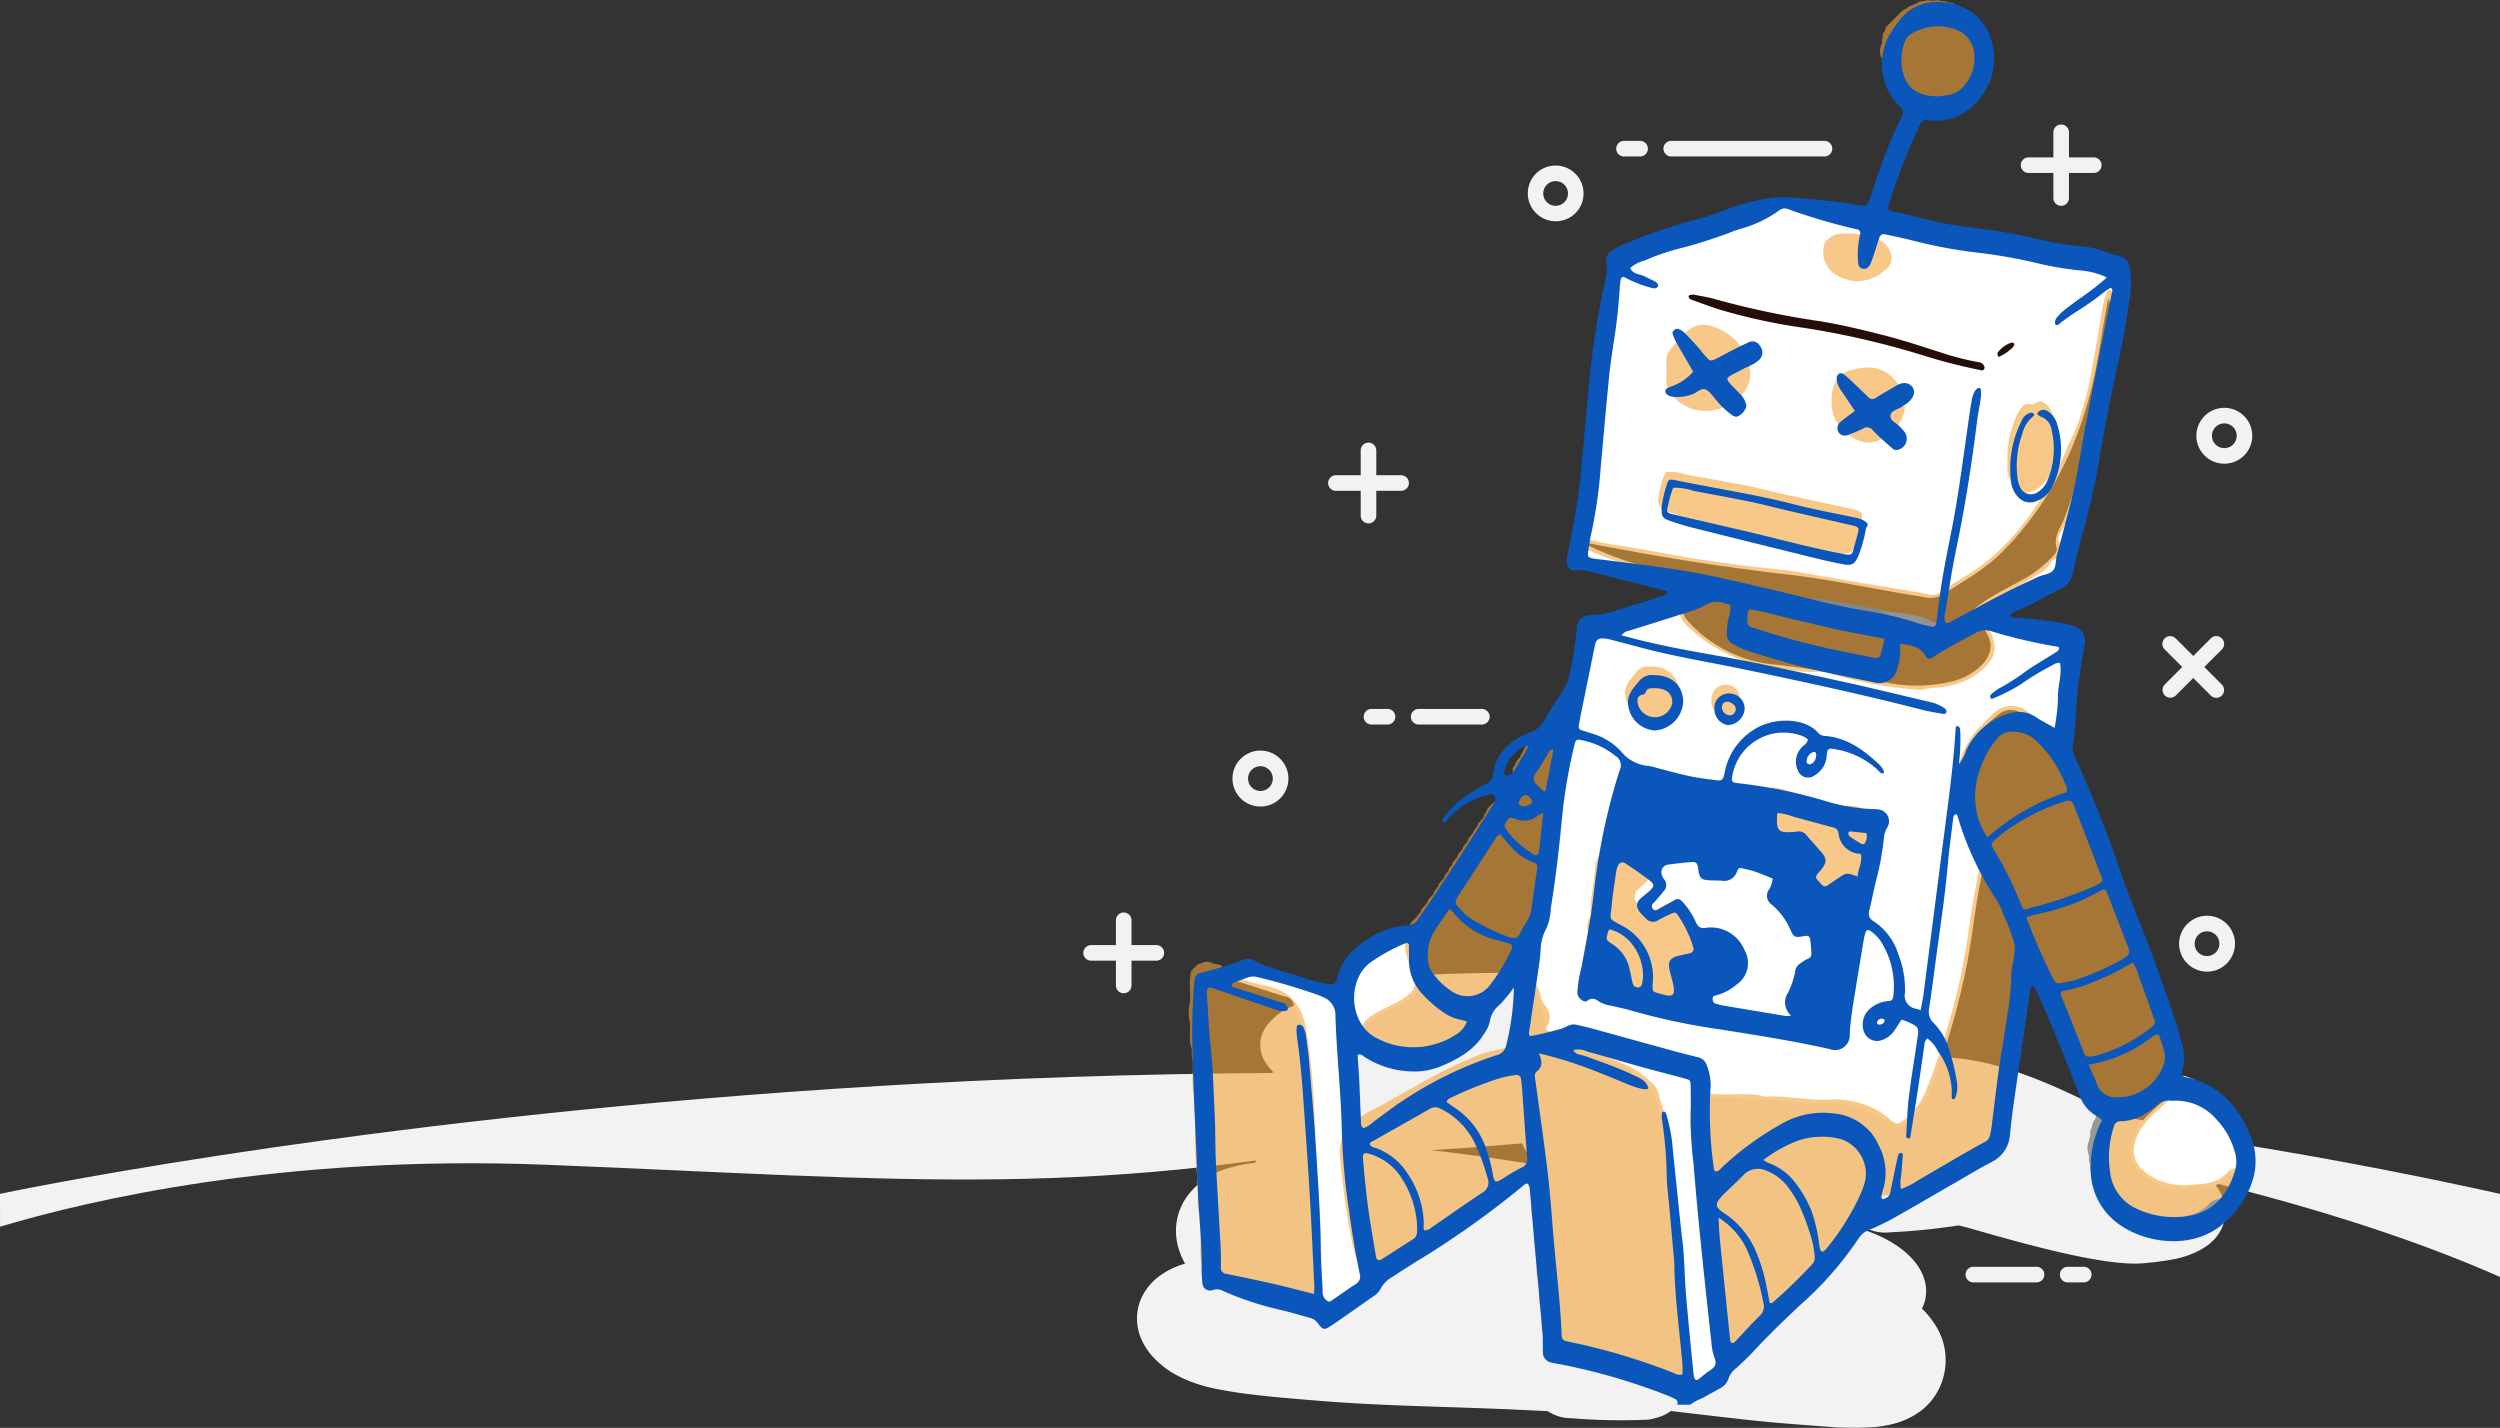
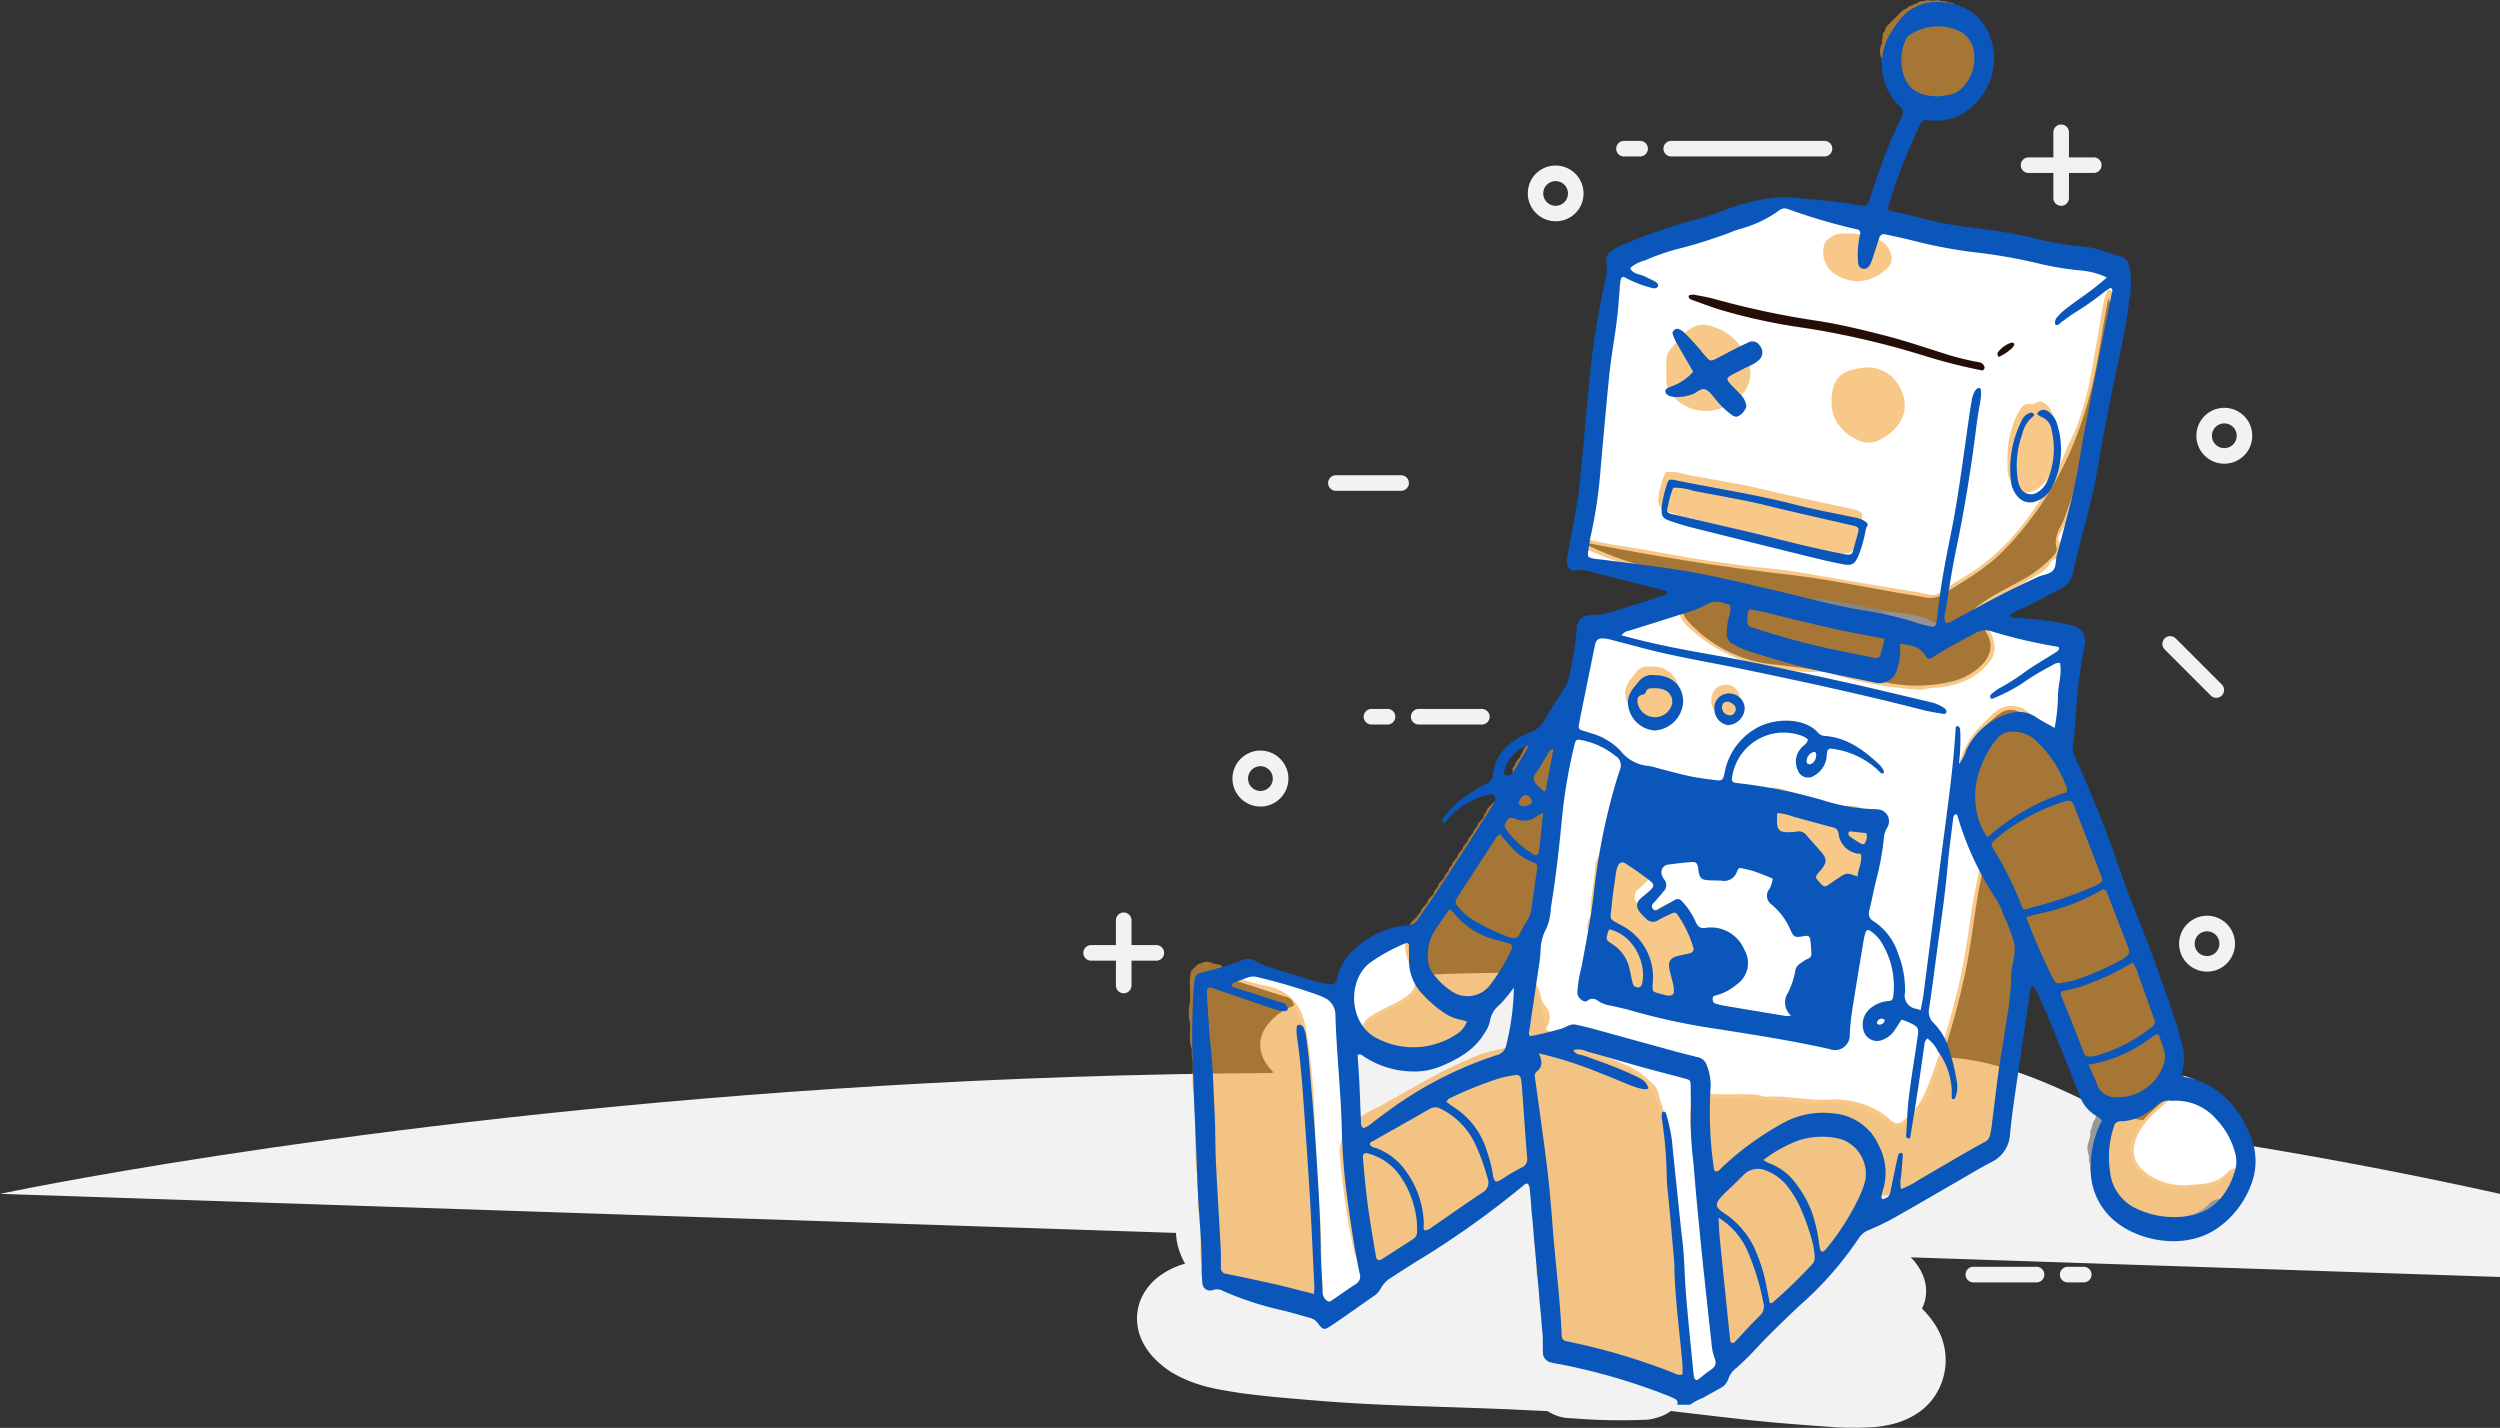
<svg xmlns="http://www.w3.org/2000/svg" width="339.09" height="193.667" viewBox="0 0 339.09 193.667">
  <rect x="0" y="0" width="339.09" height="193.667" fill="#333333" stroke="none" />
  <g id="Group_4659" data-name="Group 4659" transform="translate(-1754.909 -830.739)">
-     <path id="Path_6468" data-name="Path 6468" d="M1754.909,1669.342s172.94-36.908,339.09,0v11.271c-38.149-16.9-107.293-28.044-143.9-20.217-46.547,9.951-71.646,6.957-121.1,5-35.717-1.416-62.15,4.827-74.083,8.4Z" transform="translate(0 -676.671)" fill="#f2f2f2" fill-rule="evenodd" />
+     <path id="Path_6468" data-name="Path 6468" d="M1754.909,1669.342s172.94-36.908,339.09,0v11.271Z" transform="translate(0 -676.671)" fill="#f2f2f2" fill-rule="evenodd" />
    <g id="Group_4658" data-name="Group 4658" transform="translate(1901.847 830.739)">
      <g id="Group_4656" data-name="Group 4656" transform="translate(7.282)">
        <path id="Path_6469" data-name="Path 6469" d="M2698.628,1635.637q5.036.607,10.077,1.168c4.237.476,8.33.755,12.565,1.063a48.506,48.506,0,0,0,4.859-.04,15.656,15.656,0,0,0,3.069-.556,10.855,10.855,0,0,0,2.5-1.1,8.367,8.367,0,0,0,3.178-3.335,8.787,8.787,0,0,0-.238-8.622,12.67,12.67,0,0,0-1.957-2.466c1.8-3.651-.687-8.238-7.823-10.666l.669-.053a6.178,6.178,0,0,0,2.931.365,85.962,85.962,0,0,0,9.12-.921c.6-.113,17.6,5.549,24.739,5.153a40.578,40.578,0,0,0,4.217-.522,12.787,12.787,0,0,0,2.59-.711,9.833,9.833,0,0,0,2.019-1.043,6.021,6.021,0,0,0,2.29-2.718,5.317,5.317,0,0,0,.3-3.069,6.16,6.16,0,0,0-1.724-3.1,11.047,11.047,0,0,0-2.049-1.573c1.124-3-2.183-6.279-9.765-7.051-2.388-.13-13.541-7.718-24.3-8.166a6.2,6.2,0,0,0-1.38-1.872,11.072,11.072,0,0,0-2.051-1.464c1.124-2.794-2.182-5.842-9.764-6.56-6.98-.351-69.534-4.34-71.662,1.891a19.034,19.034,0,0,0-3.527.993,8.056,8.056,0,0,0-3.872,2.953,4.308,4.308,0,0,0-.709,2.563,4.626,4.626,0,0,0,.76,2.269,7.847,7.847,0,0,0,1.027,1.25,9.558,9.558,0,0,0-2.827,1.483,5.192,5.192,0,0,0-1.479,1.763,3.533,3.533,0,0,0-.288,2.426,4.454,4.454,0,0,0,1.115,1.984,7.339,7.339,0,0,0,1.448,1.179,12.906,12.906,0,0,0,2.534,1.187c.206.065.409.123.61.18-1.909.421-3.171,1.1-3.605,2.084a18.214,18.214,0,0,0-4.206.894,10.268,10.268,0,0,0-5.057,3.707,8.016,8.016,0,0,0-1.409,3.638,8.266,8.266,0,0,0,.315,3.443,11.278,11.278,0,0,0,.857,1.992,10.607,10.607,0,0,0-3.533,1.721,7.809,7.809,0,0,0-2.083,2.345,6.725,6.725,0,0,0-.9,3.5,7.179,7.179,0,0,0,.781,3.081,8.928,8.928,0,0,0,1.348,1.954,13.031,13.031,0,0,0,2.567,2.14c3.06,1.787,5.7,2.242,9.207,2.782.059.022.626.086.735.1,3.4.443,6.79.707,10.206.985,8.631.7,17.29.774,25.917,1.158.4.018,2.438.118,4.926.23a5.82,5.82,0,0,0,3.217.961,81.363,81.363,0,0,0,10.461.195,9.736,9.736,0,0,0,1.857-.5,5.182,5.182,0,0,0,1.2-.68Zm-20.158-36.3a6.12,6.12,0,0,0,.463.975,8.309,8.309,0,0,0,1.027,1.343c-.33.126-.629.25-.911.382-4.453-.7-8.844-1.312-12.958-1.776C2670.23,1600.02,2674.351,1599.676,2678.47,1599.335Z" transform="translate(-2626.21 -1444.255)" fill="#f2f2f2" fill-rule="evenodd" />
        <g id="Group_4655" data-name="Group 4655" transform="translate(7.02)">
          <path id="Path_6470" data-name="Path 6470" d="M2992.545,1172.977c-1.431-.107-1.26,1.071-1.482,1.891a52.732,52.732,0,0,1-2.464,8.146c-.535,1.182-1.323,2.25-.925,3.674.135.486-.232.879-.58,1.231a16.215,16.215,0,0,1-3.29,2.684c-1.991,1.172-4.1,2.129-6.02,3.433-1.956,1.329-2,1.387-.411,3.138,1.931,2.13,1.781,4.131-.45,5.955a8.348,8.348,0,0,1-3.137,1.613,20.192,20.192,0,0,1-9.146.232,151.674,151.674,0,0,0-15.4-2.456,18.054,18.054,0,0,1-11.39-5.683c-1.389-1.413-1.069-2.584.716-3.191.954-.326,2.338-.628,2.14-1.729-.206-1.137-1.638-1.1-2.711-1.125a.744.744,0,0,0-.329.124.32.32,0,0,0-.071.479h0c.151.2.38.174.59.2-.215,0-.437-.027-.589.179v0c-.294.314-.78.032-1.074.348h0a.46.46,0,0,1-.219.138,1.79,1.79,0,0,1-1.606,1.941c-2.65.253-5.2,1.734-7.774,2.357-1.052.255-2.118.421-3.168.651.674,3.023-1.855,7.588-2.328,9.973a1.4,1.4,0,0,1-1.1,1.176,1.013,1.013,0,0,1-.147.576.29.29,0,0,1-.026.271,1.218,1.218,0,0,0-.26,1,2.3,2.3,0,0,0,.176.508c.074.165.151.328.239.485a3.078,3.078,0,0,1,.24,2.239c-1.332,5.528-1.577,11.205-2.277,16.818a17.823,17.823,0,0,1-2.314,7.726,13.881,13.881,0,0,0-1.693,3.5,8.17,8.17,0,0,1-.014,1.838,1.562,1.562,0,0,1,1.629,1.626,17.712,17.712,0,0,1-2.014,8.486,2.784,2.784,0,0,0,.578.345c1-2.516,1.227-5.217,1.822-7.926a10.625,10.625,0,0,1,1.911,5.647c.009.529.126.982.619,1.167,1.607.605,2.795,1.945,4.524,2.392,1.42.368,2.769,1.065,4.174,1.516,4.22,1.352,6.29,4.275,6.842,8.586,1.243,9.694,1.842,19.447,2.765,29.168.17,1.795.734,3.645-.329,5.374-.033.36.228.5.485.637l-.008,0a3.685,3.685,0,0,0,.349.371,2.09,2.09,0,0,0,.353.358h.355a1.1,1.1,0,0,0,.331-.38.08.08,0,0,0-.01.008l.012-.011,0,0a1.233,1.233,0,0,0,.364-.351l-.009.007.014-.012-.005.005a2.209,2.209,0,0,0,.367-.344l0,0a4.475,4.475,0,0,1,.369-.321l.026-.02c.149-.234.49-.16.644-.389l.019-.023a.276.276,0,0,1-.019.023,1.8,1.8,0,0,0,.391-.33l.007,0a11.037,11.037,0,0,0,2.482-2.5l0,.007a.743.743,0,0,0,.076-.824c-1.9-1.4-2.3-3.414-2.458-5.623-.213-3.066-.669-6.12-.875-9.187-.179-2.654-1.169-5.394.4-7.983a.98.98,0,0,0-.185-1.163c-1.926-2.236-1.551-5.026-1.75-7.63-.176-2.282.486-2.69,2.842-2.734,4.984-.093,9.925.731,14.895.7a12.893,12.893,0,0,1,8.485,2.542,2.059,2.059,0,0,0,2.9-.135,10.666,10.666,0,0,0,2.988-4.356,99.948,99.948,0,0,0,4.91-16.877c.948-4.883,1.28-9.88,2.667-14.682a2.22,2.22,0,0,0-.769-2.379,9.869,9.869,0,0,1-2.2-3.183c-2.221-5.091.637-10.777,4.871-13.822a2.507,2.507,0,0,1,2.218-.27,6.441,6.441,0,0,1,2.441,1.72c.818.715,1.349,1.858,2.658,1.887l.131-.39a.949.949,0,0,1,.283-.318l.019-.019a1.935,1.935,0,0,1,.337-.339l.019-.019a1.993,1.993,0,0,1,.336-.336l.019-.019a2.078,2.078,0,0,1,.337-.337l.019-.019c.1-.125.211-.247.32-.367.477-.8-.089-1.738.35-2.541.014-.34.03-.68.043-1.02.416-1.054-.125-2.2.313-3.251.012-.22.023-.442.037-.661a4.561,4.561,0,0,0,.018-2.486l-.022-.029c-.266-.221-.2-.455-.031-.693h0l.006-.008a.037.037,0,0,0,0,.007,1.559,1.559,0,0,0,.356-.371c-.006,0-.012.01-.018.01l.022-.017,0,.007a.18.18,0,0,0,.076-.1c.032-.074.006-.148-.08-.227l.014.014c-.11-.122-.213-.251-.312-.383l-.027-.03a1.176,1.176,0,0,1-.327-.327l-.029-.029a1.192,1.192,0,0,1-.328-.327l-.028-.028a1.249,1.249,0,0,1-.329-.328l-.028-.03a1.2,1.2,0,0,1-.16-.131c-2.465-.03-4.921-.265-7.388-.285a1.648,1.648,0,0,1-1.594-2.048.518.518,0,0,1-.12-.047c-.289-.218-.234-.45-.025-.688v.009c.206-.181.537-.125.709-.37l-.007,0,.016-.012s-.006,0-.009.009c.219-.164.553-.1.719-.372l-.021.024a3.416,3.416,0,0,0,.393-.3.258.258,0,0,1,.24-.071c.266-.125.6-.087.806-.351,0,0-.007,0-.009,0l.019-.013s-.007.005-.009.009c.22-.152.538-.108.715-.348,0,0,0,0-.007,0l.016-.011s-.007,0-.01.008c.216-.165.536-.117.719-.348l-.006,0,.011-.008s0,0-.005,0c.211-.176.53-.126.722-.342h0c.287-.319.784-.026,1.064-.362l0,0,.006,0s0,0,0,0a5.107,5.107,0,0,0,3.552-3.242.4.4,0,0,1,.036-.308c.344-.432-.037-1.028.325-1.456a.429.429,0,0,1,.043-.327c.27-.309.009-.776.319-1.073l-.005.011c.4-.4-.028-1.021.367-1.427l0,0c.307-.331.081-.811.33-1.157a.287.287,0,0,1,.043-.269c.3-.316.04-.8.327-1.115a.419.419,0,0,1,.049-.316c.268-.309.007-.776.318-1.071l-.005.01c.394-.424-.008-1.037.352-1.469a.435.435,0,0,1,.045-.318c.26-.333.04-.8.3-1.128a.34.34,0,0,1,.031-.288c.357-.443-.009-1.044.325-1.492a.335.335,0,0,1,.031-.289A3.03,3.03,0,0,0,2992.545,1172.977Z" transform="translate(-2869.967 -1112.395)" fill="#fff" />
          <path id="Path_6471" data-name="Path 6471" d="M3403.548,1663.151a.29.29,0,0,1-.034-.273c-.26-.339-.014-.831-.346-1.148l.008.014c-.195-.2-.132-.518-.321-.723a.224.224,0,0,1-.06-.233,1.256,1.256,0,0,0-.295-.49l-.013-.023c-.245-.158-.157-.514-.4-.674l.018.019a4.669,4.669,0,0,0-.33-.387l-.008-.01c-.221-.162-.153-.5-.389-.656,0,0,0,0,0,0l-.03-.023a.143.143,0,0,1,.027.02.931.931,0,0,0-.356-.376l.011.014-.02-.02.009.006a1.108,1.108,0,0,0-.352-.353.1.1,0,0,1,.007.01l-.02-.019a.1.1,0,0,1,.013.009,1.248,1.248,0,0,0-.348-.363l.006.005-.015-.014a.026.026,0,0,1,.009.009,2.024,2.024,0,0,0-.354-.369l.008.008a2.789,2.789,0,0,0-.356-.357l-.007-.007a2.81,2.81,0,0,0-.356-.357l.008.008a2.866,2.866,0,0,0-.365-.364l.008.008a2.933,2.933,0,0,0-.363-.363l.008.007a1.968,1.968,0,0,0-.37-.352l.007.009-.015-.015s.005,0,.008.007a1.18,1.18,0,0,0-.357-.343s0,0,.005.006l-.023-.019c.007,0,.011.009.018.013a.728.728,0,0,0-.472-.35.246.246,0,0,1-.232-.084,2.368,2.368,0,0,0-.417-.287.415.415,0,0,1-.3-.089c-.135-.095-.275-.183-.416-.267a.394.394,0,0,1-.291-.062c-.23-.167-.536-.132-.769-.29l-.66-.075c-.689-.284-1.466.033-2.145-.321-.348.313-.717.607-1.04.945a2.344,2.344,0,0,0-.856,1.163c.853-.318,1.564-.573,2.268-.847a1.85,1.85,0,0,1,1.042-.125.725.725,0,0,1,.558.393c.112.25,0,.431-.2.6a55.111,55.111,0,0,0-4.258,3.747,9.087,9.087,0,0,0-1.89,2.976,4.244,4.244,0,0,0,1.093,4.694,8.287,8.287,0,0,0,7.266,1.917,2,2,0,0,1,1.383.036,1.392,1.392,0,0,0,1.344-.148,3.522,3.522,0,0,0,1.222-1.011,2.715,2.715,0,0,1,2.032-.912c.311-.03.333.255.392.476.151.095.255.052.32-.108a.354.354,0,0,1,.074-.271c.163-.21.1-.515.308-.705l0,.005c.322-.291.032-.785.358-1.075l0,.006A2.052,2.052,0,0,0,3403.548,1663.151Z" transform="translate(-3259.737 -1507.601)" fill="#fff" />
          <path id="Path_6472" data-name="Path 6472" d="M3036.3,994.22a.745.745,0,0,0-.359-.367.031.031,0,0,1,0,.006l-.021-.019c.007,0,.011.009.018.013a1.326,1.326,0,0,0-.329-.395l0,.005a3.2,3.2,0,0,1-.318-.37l-.029-.029a1.191,1.191,0,0,1-.326-.327l-.029-.029a1.2,1.2,0,0,1-.327-.327l-.028-.028a1.168,1.168,0,0,1-.25-.234,6.088,6.088,0,0,1-.818-.142c-3.991-1-8.381-.884-12.47-1.556a103.5,103.5,0,0,1-12.4-2.555,73.132,73.132,0,0,0-12.149-2.07c-1.716-.209-3.619-1-5.321-1.048a15.491,15.491,0,0,1-3.158-.389,5.934,5.934,0,0,1-1.169.46c-2.106.586-3.944,1.775-6,2.514-1.825.657-3.679,1.21-5.513,1.838-3.013,1.032-5.8,2.6-8.8,3.639a18.544,18.544,0,0,1-.111,7.315c-.552,3.291-1.111,6.578-1.649,9.872-1.224,7.5-1.22,15.3-3.158,22.67a2.446,2.446,0,0,1,.311.3l.016.013a3.509,3.509,0,0,0,.388.323l-.02-.02c.31.365.811.108,1.156.355l.132-.015.122.051c.33.31.812.074,1.16.324l.136-.016.128.049c.54.417,1.253-.064,1.794.345l-.006-.005c.8.482,1.75-.073,2.564.345l.138-.031.133.047a1.748,1.748,0,0,0,1.408.109c.042-1.12-.948-1.051-1.583-1.286a46.423,46.423,0,0,1-6.436-2.532c.115-.16.215-.2.347-.172,8.907,1.735,17.852,3.205,26.874,4.227,6.19.7,12.277,2.1,18.433,3.04a3.529,3.529,0,0,0,2.593-.227c2.841-1.823,5.829-3.45,8.233-5.881,6.667-6.742,10.59-14.92,12.534-24.115.7-3.315,1.1-6.692,1.847-10.243.627,1.308.176,2.53.761,3.55a.293.293,0,0,0,.479.022.388.388,0,0,1,.037-.3c.336-.448-.017-1.039.315-1.488a.339.339,0,0,1,.03-.289c.4-.552-.066-1.264.338-1.816a.437.437,0,0,1,.037-.327c.329-.439-.034-1.029.316-1.463a.421.421,0,0,1,.042-.315c.174-.362.277-.718-.086-1.036Z" transform="translate(-2909.252 -957.169)" fill="#fff" />
          <path id="Path_6473" data-name="Path 6473" d="M2718.779,1550.576a3.233,3.233,0,0,1-.76-1.57,12.813,12.813,0,0,1,.117-2.85c-2.252.907-4.688,1.321-6.831,2.529-2.217,1.251-1.4,4.3-4.2,5.2-2.01.649-4.284-1.217-5.9-2.083a9.3,9.3,0,0,0-8.276-.378,1.1,1.1,0,0,1,.021.171c.006.46.32.563.674.676,2.531.809,5.053,1.652,7.594,2.429a1.4,1.4,0,0,1,1.183,1.333,1.79,1.79,0,0,0,.372.982,4.95,4.95,0,0,1,.944,3.165,36.808,36.808,0,0,1,.444,5.29,1.378,1.378,0,0,0,.036.529,11.893,11.893,0,0,1,.312,3.519,4.025,4.025,0,0,0,.048,1.062,13.151,13.151,0,0,1,.272,3.878c.017,1.777,0,3.554.012,5.33a7.972,7.972,0,0,0,.129,1.586,25.09,25.09,0,0,1,.581,4.185c.106,2.831-.219,5.677.33,8.5a1.387,1.387,0,0,1-1.237,1.649,5.391,5.391,0,0,1-.885.04q-.053,0-.065.147c-.007.082.058.13.2.147a.312.312,0,0,1,.256.066.569.569,0,0,0,.69.033l.377-.028c.124.105.246.211.368.317l-.009-.009a1.791,1.791,0,0,0,.37.365l-.012-.011a1.217,1.217,0,0,0,.383.358l-.018-.027a.4.4,0,0,0,.677.009l-.017.021a3.632,3.632,0,0,0,.387-.325l.017-.01c.168-.23.522-.147.681-.4l-.017.019c.146-.085.252-.22.389-.318l.021-.014c.163-.236.52-.15.674-.4l-.018.021a2.329,2.329,0,0,0,.387-.332l.009-.005c.169-.216.508-.148.662-.386l0,0,.021-.027a.227.227,0,0,1-.019.025,1.021,1.021,0,0,0,.375-.345l0,0,.014-.015-.009.011c.14-.089.246-.22.382-.314l.025-.015a16.869,16.869,0,0,0,2.484-2.446l.037-.045a.284.284,0,0,0,.012-.309c-.859-.083-1.261-.807-1.826-1.3a2.338,2.338,0,0,1-.769-1.523c-.274-1.855-.673-3.69-.972-5.542-.186-1.156-.3-2.327-.407-3.495a11.514,11.514,0,0,0-.231-1.921,8.516,8.516,0,0,1-.1-2.814,4.161,4.161,0,0,1,1.7-2.747c.553-4.055-.4-8.07-.316-12.141.494.128.851.726,1.45.421a6.105,6.105,0,0,0-.028-.709,1.88,1.88,0,0,1,1.1-2.009,35.578,35.578,0,0,1,3.772-1.964,5.373,5.373,0,0,0,2.839-3.223.949.949,0,0,0-.121-.995A8.465,8.465,0,0,1,2718.779,1550.576Z" transform="translate(-2688.137 -1419.528)" fill="#fff" />
          <path id="Path_6474" data-name="Path 6474" d="M3339.487,1383.622l-.007.008a.015.015,0,0,0,0,0Z" transform="translate(-3220.25 -1285.762)" fill="#fff" fill-rule="evenodd" />
          <path id="Path_6475" data-name="Path 6475" d="M3063.79,1886.421h0Z" transform="translate(-2993.358 -1699.566)" fill="#fff" fill-rule="evenodd" />
          <path id="Path_6476" data-name="Path 6476" d="M3055.27,1459.278a3.436,3.436,0,0,1-2.587-2.994c-.27-2.4-.615-4.8-.7-7.221-.56-1.59-.167-3.3-.6-4.917-.211-.78.1-1.718-.169-2.464-.413-1.166.187-2.34-.253-3.471-.132-.34.112-.7.311-.99.3-.438.631-.849.987-1.321a3.356,3.356,0,0,0-.569-.67,3.358,3.358,0,0,1-1.366-2.77,52.235,52.235,0,0,1-.451-5.3,4.963,4.963,0,0,1,.241-1.566,1.894,1.894,0,0,1,1.976-1.369c1.833.223,3.67.04,5.5.121a6.417,6.417,0,0,1,2.11.231,1.288,1.288,0,0,0,.524.082c2.967-.169,5.891.618,8.858.384a11.524,11.524,0,0,1,6.294,1.534,7.519,7.519,0,0,1,1.579,1.138c.855.766,1.264.728,2.147-.028a10.218,10.218,0,0,0,2.784-3.851,83.458,83.458,0,0,0,2.912-8.565c.671-2.268,1.288-4.55,1.771-6.863.4-1.9.706-3.827,1.037-5.743a99.984,99.984,0,0,1,1.765-9.923c.047-.17.018-.384.108-.517.709-1.032.189-1.682-.6-2.379-2.4-2.128-3.141-4.935-3.009-8.008a9.887,9.887,0,0,1,.648-2.75,10.928,10.928,0,0,1,3.019-4.944c.539-.464,1-1.013,1.519-1.5a3.452,3.452,0,0,1,4.8-.044c.918.839,1.768,1.755,2.654,2.631.251.245.522.473.784.707l.123-.034a.628.628,0,0,0,.3.317l.044.044a.969.969,0,0,0,.306.339l.017.024c.094.138.225.246.321.383l-.01-.012a.926.926,0,0,1,.344.409l-.034-.035c.287.131.2.505.431.667l.007.014c.1.141.261.243.3.428l-.038-.039c.3.154.241.5.389.738l-.022-.034c.3.2.259.552.375.834a.162.162,0,0,0,.081.219c.178.2.1.519.324.7l0,0c.2.212.16.525.321.753l-.019-.028c.376.3.128.781.334,1.127l-.021-.028c.322.123.24.494.428.7l-.013-.02c.252.222.227.558.344.835a.168.168,0,0,0,.071.229c.185.213.135.522.306.74l-.014-.023c.261.219.232.558.35.835a.165.165,0,0,0,.07.227c.185.21.128.522.314.73l-.007-.017c.241.217.206.551.341.812a.21.21,0,0,0,.071.255c.175.215.126.521.3.734l-.011-.02c.366.262.043.781.392,1.05l0,.008c.2.234.175.554.313.811a.22.22,0,0,0,.077.268c.164.213.111.518.3.721l-.005-.013a2.157,2.157,0,0,1,.325.86.135.135,0,0,0,.056.2,2.872,2.872,0,0,1,.3.854.147.147,0,0,0,.064.217c.268.335.073.781.27,1.133l-.024-.032c.335.156.261.527.409.78a.214.214,0,0,0,.07.258c.173.24.151.549.289.8a.221.221,0,0,0,.076.268c.165.211.111.518.3.72l0-.013c.226.234.213.563.327.84a.167.167,0,0,0,.07.229c.186.211.132.522.311.735l-.011-.02c.248.229.231.564.34.847a.149.149,0,0,0,.065.216c.193.206.133.523.322.732l-.009-.016c.24.228.219.562.336.838a.165.165,0,0,0,.069.227c.185.214.136.523.306.741l-.013-.026c.429.417.038,1.026.344,1.472l-.023-.027a.586.586,0,0,1,.384.5.12.12,0,0,0,.063.186c.192.21.137.524.316.738l-.011-.021c.362.279.067.784.373,1.083l-.009-.016c.237.233.225.565.334.85a.141.141,0,0,0,.052.212c.21.229.173.555.314.812a.217.217,0,0,0,.069.262c.173.216.129.521.3.739l-.014-.024c.372.278.075.784.374,1.087l-.011-.02c.248.231.235.566.34.854a.134.134,0,0,0,.052.205,2.676,2.676,0,0,1,.3.862.136.136,0,0,0,.055.207c.365.417-.04,1.017.341,1.43l0,0c.216.192.156.521.357.719l0-.009c.326.294.051.785.351,1.088l-.009-.016c.341.315.094.811.349,1.152q-.008.769-.015,1.534c-.106.289-.09.628-.346.855l.013-.022c-.182.212-.107.572-.409.713l.036-.038a.876.876,0,0,1-.332.417l.006-.007a3.773,3.773,0,0,0-.3.383l-.016.027c-.148.206-.2.463-.356.663a2.936,2.936,0,0,1-.84.779c1.058-.151,2.308-1.013,2.91.227.631,1.3-.9,1.714-1.609,2.359-1.531,1.39-3.2,2.641-4.127,4.563-1.114,2.3-.621,4.129,1.475,5.533a8.6,8.6,0,0,0,5.572,1.34c1.814-.123,3.6-.129,5.021-1.65.393-.421,1.566-1.2,2.067.272a.774.774,0,0,1-.151.471c-.007.119-.013.24-.02.359a.458.458,0,0,1-.027.7l.011-.014c-.2.2-.108.577-.44.685l.049-.049c-.1.329-.486.236-.671.442h0a.7.7,0,0,1-.43.307l.034-.04c-.116.337-.485.252-.7.421l.012-.014a.835.835,0,0,1-.46.284,4.34,4.34,0,0,0-1.541.855c-4.3,3.76-12.34,1.665-14.928-3.642-1.3-2.664-.425-5.334.559-7.928.274-.718.976-1.5-.065-2.2a2.513,2.513,0,0,1-.582-.547l.01.026a1.014,1.014,0,0,1-.393-.35l.008.009a1.62,1.62,0,0,1-.366-.363l.009.008a1.617,1.617,0,0,1-.364-.364l.008.009a1.7,1.7,0,0,1-.364-.364l.008.007a1.643,1.643,0,0,1-.365-.364l.009.008a1.676,1.676,0,0,1-.365-.365l.009.009a1.664,1.664,0,0,1-.365-.365l.009.009a.982.982,0,0,1-.346-.4l.033.039c-.3-.21-.264-.562-.37-.854a.136.136,0,0,0-.074-.2c-.186-.2-.119-.521-.325-.714l0,0c-.216-.2-.172-.521-.337-.747l.016.025c-.267-.223-.247-.564-.353-.856l0-.062c.049-.176.135-.354-.028-.519l.008.015a.851.851,0,0,1-.344-.414l.038.04c-.314-.179-.257-.538-.389-.807a.188.188,0,0,0-.077-.24c-.173-.217-.129-.521-.3-.74l.014.024c-.26-.226-.241-.567-.348-.853a.131.131,0,0,0-.051-.2c-.215-.218-.162-.548-.326-.788a.255.255,0,0,0-.072-.288c-.16-.214-.107-.518-.3-.719l0,.011c-.227-.226-.2-.556-.332-.821a.2.2,0,0,0-.083-.252c-.16-.215-.11-.518-.3-.72l.006.013c-.232-.221-.2-.552-.336-.812a.215.215,0,0,0-.078-.259c-.169-.206-.1-.518-.315-.7v0c-.2-.207-.163-.525-.332-.747l.017.02c-.095-.068-.13-.14-.1-.215s.055-.115.084-.115l-.006.017c.081-.084.1-.16.063-.23s-.068-.1-.1-.1l-.029-.04a1.33,1.33,0,0,0-.31-.352l-.01-.014c-.105-.136-.257-.24-.31-.417l.034.036c-.29-.163-.23-.5-.381-.739l.022.029c-.285-.168-.229-.507-.377-.743l.011-.012c-.712-.19-.553.357-.59.713a10.191,10.191,0,0,1-.144,2.547,1.482,1.482,0,0,0-.073.94c-.313.6.041,1.31-.291,1.911-.02.2-.039.409-.06.615-.345.588.066,1.3-.314,1.882a.227.227,0,0,0-.034.279c-.32.455.012,1.041-.3,1.5a.272.272,0,0,0-.046.305c-.378.564.045,1.263-.311,1.831q-.029.307-.059.615c-.37.709.084,1.532-.311,2.237a.26.26,0,0,0-.032.3c-.395.689.059,1.5-.3,2.19-.017.22-.036.439-.053.659-.426.81.1,1.743-.329,2.55a.23.23,0,0,0-.035.281c-.357.432.1,1.087-.4,1.479l.036-.045a.651.651,0,0,1-.381.393l.03-.03a.685.685,0,0,1-.385.385l.028-.029a.683.683,0,0,1-.384.385l.028-.029a.683.683,0,0,1-.385.384l.029-.027a.685.685,0,0,1-.385.384l.029-.029a.692.692,0,0,1-.385.385l.028-.031a.542.542,0,0,1-.409.361l.037-.04c-.124.332-.486.251-.71.411l.021-.016c-.165.279-.5.218-.73.375l.02-.014c-.158.272-.506.2-.708.391l0,0c-.167.234-.51.153-.681.38l-.021.011c-.135.108-.234.268-.429.29l.033-.035c-.131.321-.49.244-.714.406l.021-.016c-.154.274-.5.2-.7.4h0c-.171.225-.512.143-.678.376l-.025.013c-.138.1-.237.261-.424.291l.031-.033c-.134.31-.5.231-.706.41l.016-.011c-.165.252-.51.177-.7.384l0,0a5.624,5.624,0,0,1-1.109.674l.023-.016c-.151.283-.5.207-.707.4l.007,0a.669.669,0,0,1-.424.322l.035-.038c-.124.331-.487.25-.709.412l.021-.014c-.159.273-.5.2-.712.388l.013-.008c-1.617.546-3.328-.13-4.945.395l-.018.022c-.244.159-.158.5-.381.675l0-.008c-.2.2-.126.552-.406.7l.031-.033c-.058.17-.208.273-.3.417l-.012.023c-.243.159-.158.507-.386.674l.006-.009c-.2.193-.115.569-.434.689l.04-.039a.78.78,0,0,1-.319.428l0,0c-.207.188-.118.568-.439.68l.041-.039a.638.638,0,0,1-.344.421l.021-.023a2.233,2.233,0,0,1-.326.4l-.007.013c-.306.307-.414.764-.786,1.021l.035-.032a.76.76,0,0,1-.361.4l.02-.021a1.161,1.161,0,0,1-.356.383l.008-.009a1.641,1.641,0,0,1-.364.365l.009-.009a1.679,1.679,0,0,1-.365.365l.008-.009a1.66,1.66,0,0,1-.364.364l.008-.008a1.68,1.68,0,0,1-.363.364l.008-.009a1.657,1.657,0,0,1-.364.365l.009-.008a1.307,1.307,0,0,1-.379.359l.016-.017a1.331,1.331,0,0,1-.358.38l.006-.01a32.376,32.376,0,0,1-4.227,4.3l-.026.025a1.286,1.286,0,0,0-.328.327l-.028.028a1.328,1.328,0,0,0-.328.327l-.028.028a2.421,2.421,0,0,0-.355.319l-.01.008a4,4,0,0,1-.371.34l.008-.008a1.674,1.674,0,0,1-.365.364l.007-.007a1.367,1.367,0,0,1-.375.36l.016-.015a.906.906,0,0,1-.4.355l.026-.027a.723.723,0,0,1-.38.387l.027-.027a.985.985,0,0,1-.354.4l.013-.014a1.527,1.527,0,0,1-.364.37l.009-.008a1.734,1.734,0,0,1-.364.364l.007-.008a4.171,4.171,0,0,1-.338.374l-.008.01a2.028,2.028,0,0,0-.316.354l-.026.03c-.331.281-.431.74-.78,1.008l.03-.027a1.062,1.062,0,0,1-.354.4l.011-.01a1.6,1.6,0,0,1-.365.367l.008-.009a1.606,1.606,0,0,1-.363.364l.008-.007a1.733,1.733,0,0,1-.364.364l.008-.008a1.7,1.7,0,0,1-.364.364l0-.008C3055.487,1459.363,3055.4,1459.392,3055.27,1459.278Z" transform="translate(-2981.889 -1275.912)" fill="#f2a437" fill-rule="evenodd" opacity="0.6" />
          <path id="Path_6477" data-name="Path 6477" d="M2805.537,1586.256a21.528,21.528,0,0,1,.588-3.83c.29-1.416.857-2.828.626-4.346-.044-.29.246-.632.452-1.114a6.585,6.585,0,0,1,1.565,2.662,3.687,3.687,0,0,0,.66,1.627,2.334,2.334,0,0,1,.235,2.941c-.054.078-.007.225-.007.4.43.161.86.351,1.307.48.641.186,1.244.372,1.49,1.1.108.32.463.3.739.395a75.53,75.53,0,0,1,7.935,3.083,13.721,13.721,0,0,1,2.832,2.117,2.672,2.672,0,0,1,.882,1.508c.144.691.414,1.355.614,2.036a28.246,28.246,0,0,1,.831,4.695c.221,1.814.272,3.64.583,5.45.268,1.566.325,3.168.452,4.758a5.991,5.991,0,0,0,.221,1.754,1.289,1.289,0,0,1,.1.519c-.122,2.021.354,4,.374,6.013a47.253,47.253,0,0,0,.646,6.511,11.353,11.353,0,0,1,.072,1.241,12.742,12.742,0,0,0,.26,2.641,3.256,3.256,0,0,1-.984,3.539.7.7,0,0,1-1.034-.005l.019.011c-.222-.166-.536-.113-.744-.313l-.089-.08-.119.019c-.286-.1-.614-.1-.851-.324l0,0c-.291-.311-.8-.009-1.068-.373l.013.009c-.214-.18-.545-.12-.728-.364l.021.022c-.153-1.029-.744-1.323-1.765-1.273a5.93,5.93,0,0,1-2.884-.176l.016.008c-.311-.284-.787-.02-1.093-.324l-.1-.075-.125.026c-.364-.222-.853,0-1.186-.335l.007,0c-.415-.366-1.029.054-1.431-.36l.007,0c-.422-.365-1.033.048-1.445-.35l-.094-.071-.111.038c-.492-.274-1.1.046-1.576-.32l-.093-.07-.109.038a1.033,1.033,0,0,1-.507-.29l-.025-.021a1.524,1.524,0,0,0-.335-.326l-.028-.028a1.326,1.326,0,0,0-.328-.328l-.029-.028a1.279,1.279,0,0,0-.327-.327l-.029-.028a1.3,1.3,0,0,0-.328-.329l-.028-.028a1.555,1.555,0,0,0-.327-.339l-.017-.02c-.41-.938.114-1.976-.314-2.911-.012-.219-.025-.437-.038-.656-.428-1.056.123-2.206-.317-3.26q-.017-.327-.032-.653c-.444-1.054.12-2.209-.325-3.263a1.638,1.638,0,0,0-.052-1.015c-.371-.966.085-2.013-.286-2.979a1.528,1.528,0,0,0-.056-.934c-.428-1.055.122-2.2-.318-3.26-.011-.217-.021-.436-.031-.653-.633-.609.552-1.827-.743-2.214l.01.007a14.174,14.174,0,0,1-1.45.733l.024-.02c-.142.3-.5.217-.7.407l.006,0a.677.677,0,0,1-.422.324l.034-.039c-.126.33-.486.252-.712.409l.022-.016c-.142.277-.5.193-.683.409l-.009.006c-.129.12-.229.275-.422.305l.031-.036c-.13.316-.493.236-.7.415l.016-.011c-.34.274-.869.275-1.082.738l.017-.018a1.3,1.3,0,0,1-.369.372l.011-.011a.729.729,0,0,1-.417.333l.033-.038c-.112.312-.491.217-.663.439l-.011.009a1.522,1.522,0,0,1-.4.326l.025-.024c-.138.265-.5.167-.652.416l-.036.023c-.129.1-.259.2-.391.3l.017-.016a6.63,6.63,0,0,1-1.074.726l.008,0a.706.706,0,0,1-.42.329l.035-.037c-.117.318-.491.23-.683.43l0,0a.842.842,0,0,1-.413.33l.033-.035c-.126.3-.5.213-.676.427l-.007,0c-.125.123-.23.276-.42.313l.032-.035c-.126.307-.494.222-.685.423h0a.694.694,0,0,1-.428.31l.041-.036c-.2.475-.769.1-1.029.443l-.005,0a2.269,2.269,0,0,1-.37.347l.009-.009a.963.963,0,0,1-.4.347l.03-.03c-.145.28-.5.2-.69.406l0,0a.851.851,0,0,1-.419.316l.032-.035c-.135.312-.493.237-.712.4l.018-.012c-.151.263-.506.179-.68.4l-.014.009a1.12,1.12,0,0,1-.414.311l.029-.03c-.126.287-.5.2-.662.425l-.02.012a1.852,1.852,0,0,1-.4.317l.025-.024c-.136.264-.5.166-.652.417l-.034.022a2.35,2.35,0,0,1-.571.2,3.4,3.4,0,0,1-2.75-2.89,100.857,100.857,0,0,1-1.778-12.288,4.649,4.649,0,0,1,1.7-4.437c1.016-1.328,2.574-1.865,3.96-2.633,4.5-2.493,8.881-5.218,13.753-7.01C2802.534,1587.238,2804.223,1587.292,2805.537,1586.256Z" transform="translate(-2761.118 -1444.885)" fill="#f2a437" fill-rule="evenodd" opacity="0.6" />
          <path id="Path_6478" data-name="Path 6478" d="M2972.894,1091.061a23.974,23.974,0,0,0-3.821-1.37,43.721,43.721,0,0,1-4.443-1.795,4.183,4.183,0,0,1-.766-.447.459.459,0,0,1-.144-.628.609.609,0,0,1,.407-.268,3.063,3.063,0,0,1,.867.109c2.233.572,4.505.924,6.78,1.281,2.5.394,4.988.9,7.489,1.315,1.862.307,3.739.52,5.6.811,2.158.337,4.337.492,6.5.747,2.573.3,5.12.825,7.679,1.253q3.575.6,7.153,1.2c1.688.282,3.382.524,5.052.878a1.8,1.8,0,0,0,1.513-.211c2.373-1.661,5.012-2.945,7.166-4.91a32.486,32.486,0,0,0,4.915-5.359,45.908,45.908,0,0,0,5.187-9.271c.347-.88.829-1.706,1.186-2.583a41.1,41.1,0,0,0,2.254-8.363c.488-2.729.989-5.454,1.4-8.2a12.512,12.512,0,0,1,.577-2.039c.067-.206.23-.464.519-.33a.65.65,0,0,1,.254.41,22.61,22.61,0,0,1,.4,4.4,1.46,1.46,0,0,1-.035,1.381.183.183,0,0,0-.032.258c-.383.828.075,1.752-.293,2.581a1.566,1.566,0,0,0-.065.972c-.372.708.088,1.534-.316,2.239a.231.231,0,0,0-.034.28c-.323.453.023,1.047-.313,1.5a.231.231,0,0,0-.044.28c-.256.339-.041.8-.3,1.141a.239.239,0,0,0-.053.285c-.263.337-.029.813-.319,1.142a.177.177,0,0,0-.051.242c-.123.265-.108.58-.292.823a.189.189,0,0,0-.062.249c-.13.263-.106.582-.3.821a.145.145,0,0,0-.058.218c-.293.479.073,1.108-.356,1.556l.013-.032c-.078.154-.107.344-.3.408a2.309,2.309,0,0,0-.868,2.338,1.063,1.063,0,0,1-.159.666,14.77,14.77,0,0,0-1.044,3.383,16.938,16.938,0,0,1-2.255,5.562.891.891,0,0,0-.114.985,2.364,2.364,0,0,1,.252.847c.05.658.065,1.328-.775,1.558a1.045,1.045,0,0,0-.67.548,3.918,3.918,0,0,1-1.683,1.534c-1.166.7-2.313,1.452-3.537,2.035-1.668.8-3.124,1.926-4.742,2.793a.468.468,0,0,0-.082.849c.224.193.461.371.7.552a5.032,5.032,0,0,1,1.683,2.855,2.977,2.977,0,0,1-.613,2.831,8.52,8.52,0,0,1-3.861,2.736,11.118,11.118,0,0,1-3.462.7,8.621,8.621,0,0,0-1.226.161,4.777,4.777,0,0,1-1.048.135c-1.408-.133-2.819-.268-4.217-.48a47.444,47.444,0,0,1-8.1-1.864,5.415,5.415,0,0,0-1.583-.108,14.556,14.556,0,0,1-3.706-.284,25.653,25.653,0,0,0-2.647-.211,19.164,19.164,0,0,1-4.388-1.366,20.78,20.78,0,0,1-7.049-4.689,2.877,2.877,0,0,1-.674-2.618,1,1,0,0,1,.51-.695,2.531,2.531,0,0,1,1.141-.462,4.216,4.216,0,0,0,.877-.111c.652-.2,1.582-.985,1.432-1.166-.375-.448-.937-.443-1.456-.55s-.989-.435-1.548-.244a1.431,1.431,0,0,1-1.337-.094l.006.005c-.422-.365-1.029.044-1.445-.348l-.093-.073-.113.036c-.48-.286-1.108.077-1.556-.354l.015.014C2973.672,1091.138,2973.145,1091.488,2972.894,1091.061Z" transform="translate(-2910.941 -1013.533)" fill="#f2a437" fill-rule="evenodd" opacity="0.6" />
          <path id="Path_6479" data-name="Path 6479" d="M2675.1,1612.01l-.1-.072-.119.036c-.484-.283-1.1.047-1.562-.323l-.1-.071-.118.039c-.485-.277-1.087.035-1.558-.311l-.118-.073-.135.033c-.461-.311-1.077.059-1.517-.345l.015.011c-.128-.1-.256-.208-.386-.308l-.029-.028a1.346,1.346,0,0,0-.327-.327l-.029-.028a1.314,1.314,0,0,0-.328-.328l-.028-.028a1.312,1.312,0,0,0-.329-.327l-.028-.029a1.321,1.321,0,0,0-.327-.328l-.029-.029a2.186,2.186,0,0,0-.322-.355l0-.005c-.473-1.913.121-3.886-.319-5.8a2.612,2.612,0,0,0-.06-1.326c-.4-1.306.118-2.684-.3-3.988a4.033,4.033,0,0,0-.052-1.709,59.558,59.558,0,0,1-.152-6.332,4.337,4.337,0,0,0-.158-1.909,5.573,5.573,0,0,0-.052-2.083c-.4-1.8.126-3.642-.29-5.437a1.627,1.627,0,0,0-.051-.968c-.428-1.3.121-2.675-.318-3.973,0-.435,0-.87,0-1.3.459-1.659-.13-3.384.329-5.042l.006-.011a1.272,1.272,0,0,0,.3-.356l.043-.044a.89.89,0,0,0,.33-.309l.033-.024a1.3,1.3,0,0,1,.489-.284.174.174,0,0,0,.234-.064,1.54,1.54,0,0,1,1.414.011.159.159,0,0,0,.227.064c.286.134.612.087.9.2,1.7,1.866,4.106,2.391,6.361,2.878,3.883.837,5,3.558,5.418,6.918a91.221,91.221,0,0,1,1.012,12.01c-.051,6.228,1.059,12.383.839,18.6a19.912,19.912,0,0,0,.2,2.652c.172,1.808-.372,2.354-2.316,2.437-.3-.021-.627.05-.889-.18l-.092-.075-.115.03c-.375-.208-.863,0-1.205-.333l.007.006c-.416-.366-1.027.049-1.432-.357l0,0c-.418-.37-1.03.046-1.442-.354l-.093-.071-.112.038C2675.942,1612.119,2675.458,1612.315,2675.1,1612.01Z" transform="translate(-2665.869 -1437.245)" fill="#f2a437" fill-rule="evenodd" opacity="0.6" />
          <path id="Path_6480" data-name="Path 6480" d="M2825.261,1380.55a2.682,2.682,0,0,1,.607,2.62,29.4,29.4,0,0,0-.976,5.555c-.016.579-.663.9-.565,1.445a3.38,3.38,0,0,1,.186,1.562c-.471,1.484-.221,3.044-.585,4.551a33.7,33.7,0,0,0-.453,4c-.136,1.169-.256,2.343-.474,3.5a6.265,6.265,0,0,1-1.074,2.773,15.548,15.548,0,0,0-1.179,2.181c-.5.933-1.007,1.862-1.512,2.794a2.614,2.614,0,0,1-.219,1.291,11.21,11.21,0,0,1-1.488,2.192,18.145,18.145,0,0,0-3.7,5.35c-1.2,3-4.234,4.557-7.569,5.2a8.655,8.655,0,0,1-7.926-2.313c-.564-1.562.093-2.6,1.426-3.375,1.173-.683,2.422-1.22,3.6-1.892,2.361-1.343,2.614-2.463,1.392-4.817a5.852,5.852,0,0,1,.222-5.9,9.4,9.4,0,0,0,.764-.739l-.033.03a1.313,1.313,0,0,1,.32-.415l0-.007c.226-.17.134-.551.441-.667l-.039.038a.808.808,0,0,1,.332-.422l-.009.012a2.671,2.671,0,0,0,.274-.364.156.156,0,0,0,.114-.2.644.644,0,0,1,.364-.507l-.027.032a.917.917,0,0,1,.372-.388l-.013.018c.173-.22.115-.558.372-.734l-.023.026c.1-.131.192-.261.294-.389a.134.134,0,0,0,.086-.192.679.679,0,0,1,.351-.513l-.021.024c.08-.15.22-.256.305-.4l.017-.029c.253-.149.161-.507.4-.664l-.015.018c.1-.121.192-.245.279-.375a.165.165,0,0,0,.105-.212.75.75,0,0,1,.333-.5l-.006.01c.2-.194.114-.569.431-.691l-.04.038a.806.806,0,0,1,.322-.428l-.005.008c.205-.193.121-.564.43-.69l-.039.037a.873.873,0,0,1,.323-.423l0,.006c.207-.193.128-.557.416-.7l-.034.036a1.253,1.253,0,0,1,.314-.419l0-.008c.227-.174.145-.531.408-.685l-.025.029a3.738,3.738,0,0,1,.3-.409l.014-.026c.249-.153.159-.507.395-.669l-.012.016a2.826,2.826,0,0,0,.271-.367.172.172,0,0,0,.115-.214.661.661,0,0,1,.361-.494l-.024.029a1.2,1.2,0,0,1,.353-.395l-.007.012c.188-.211.142-.524.327-.736l.007-.013c.236-.167.149-.53.413-.678l-.027.03a1.3,1.3,0,0,1,.342-.4l0,0c.112-.127.232-.244.354-.36h0c.116-.122.234-.24.355-.356h0c.323-.29.042-.775.345-1.072l0-.006c.224-.179.146-.528.392-.694l-.018.024c.083-.148.221-.252.307-.4l.024-.032a.862.862,0,0,0,.31-.329l.044-.043a.73.73,0,0,0,.313-.312l.043-.044a.737.737,0,0,0,.313-.312l.036-.038c.451-.362-.034-1,.4-1.367l-.008.014c.193-.2.122-.557.4-.713l-.031.035c.056-.17.209-.272.3-.419l.015-.026c.248-.154.157-.513.4-.668l-.013.02c.182-.213.112-.567.4-.719l-.033.036c.051-.176.205-.279.3-.423l.008-.02c.242-.161.158-.511.392-.677l-.009.013c.194-.2.119-.559.408-.708l-.033.035c.051-.177.2-.282.311-.418l.009-.013a1.2,1.2,0,0,0,.3-.353l.043-.044a.722.722,0,0,0,.312-.312l.044-.044a.723.723,0,0,0,.313-.313l.043-.044a.733.733,0,0,0,.312-.312l.043-.043a.736.736,0,0,0,.313-.312l.044-.046a3.585,3.585,0,0,0,.4-.282l-.016.018c.116-.127.218-.122.3.035l-.012-.01c.411.05.562.392.767.676l-.021-.023A3.158,3.158,0,0,1,2825.261,1380.55Z" transform="translate(-2774.726 -1282.276)" fill="#f2a437" fill-rule="evenodd" opacity="0.6" />
          <path id="Path_6481" data-name="Path 6481" d="M3205.711,844.205l-.146,0-.114.1c-.222.146-.524.089-.725.291l-.341.054a8.745,8.745,0,0,1-3.189.007l-.16-.078-.176.016c-.206-.2-.538-.138-.738-.351l0,0a1.03,1.03,0,0,0-.348-.258.18.18,0,0,0-.228-.142.5.5,0,0,1-.445-.409l.044.041a.447.447,0,0,1-.4-.394l.039.038a.445.445,0,0,1-.4-.394l.038.039a.444.444,0,0,1-.393-.394l.038.038a.445.445,0,0,1-.394-.394l.038.039a.448.448,0,0,1-.395-.4l.039.039a.435.435,0,0,1-.39-.4l.045.045c-.34-.086-.24-.486-.466-.652h0a.881.881,0,0,1-.307-.509.134.134,0,0,0-.079-.21c-.176-.235-.143-.547-.294-.79a.706.706,0,0,0-.056-.633,2.343,2.343,0,0,1,.007-1.772.534.534,0,0,0,.065-.557c.217-.375-.019-.885.364-1.21l-.017.033c.157-.23.1-.569.375-.74l-.03.032a.834.834,0,0,1,.38-.387l-.026.027a.87.87,0,0,1,.382-.382l-.026.026a.869.869,0,0,1,.382-.382l-.026.026a.859.859,0,0,1,.381-.382l-.024.026a.864.864,0,0,1,.381-.383l-.026.026a.8.8,0,0,1,.39-.377l-.033.03c.138-.275.507-.184.666-.425l.016-.008a1,1,0,0,1,.51-.29.144.144,0,0,0,.215-.085c.206-.17.519-.1.7-.319h0c.332-.3.81-.072,1.154-.325a4.635,4.635,0,0,0,1.619,0c.339.252.784.064,1.134.273l.571.1a1.226,1.226,0,0,1,.5.239.262.262,0,0,0,.293.095,3.322,3.322,0,0,1,.437.3l.029.018a.748.748,0,0,0,.335.3l.041.041a14.181,14.181,0,0,1,1.745,1.744l.041.042a.6.6,0,0,0,.309.313l.043.045a1.08,1.08,0,0,0,.3.36l0,.01a1.022,1.022,0,0,1,.3.49q0,2.343-.006,4.69a1.011,1.011,0,0,1-.283.528l-.01.022c-.248.153-.158.516-.413.666l.024-.027a1.84,1.84,0,0,1-.338.4h0c-.122.117-.24.234-.352.359l0,0a4.5,4.5,0,0,0-.354.355l0,0a4.614,4.614,0,0,0-.354.354v0a4.479,4.479,0,0,0-.355.354l0,0a4.783,4.783,0,0,0-.354.353l0,0a4.549,4.549,0,0,0-.354.354l0,0c-.125.113-.241.235-.367.348l.006,0A1.015,1.015,0,0,1,3205.711,844.205Z" transform="translate(-3101.88 -830.739)" fill="#f2a437" fill-rule="evenodd" opacity="0.6" />
          <path id="Path_6482" data-name="Path 6482" d="M3356.772,1675.85c.284.075.575.134.853.227.646.216.693.316.458.857-.354.812-.7,1.627-1.065,2.437a10.878,10.878,0,0,0-.85,4.844,5.178,5.178,0,0,0,.778,2.506,9.8,9.8,0,0,0,5.864,4.316,9.2,9.2,0,0,0,5.756.011,5.016,5.016,0,0,0,2.418-1.431,2.054,2.054,0,0,1,1.915-.683.206.206,0,0,1,.076.236c-.032.075-.064.112-.094.112l.011-.009a2.514,2.514,0,0,1-.365.366l.008-.009a1.953,1.953,0,0,1-.365.365l.01-.009a2,2,0,0,1-.366.366l.01-.01a1.416,1.416,0,0,1-.378.359l.016-.016a1.038,1.038,0,0,1-.383.365l.023-.028c-.162.27-.509.2-.714.389l.012-.008c-.187.237-.514.183-.733.354l.018-.012c-.3.369-.807.1-1.145.361l-.137-.016-.128.05a14.551,14.551,0,0,1-4.985,0l-.13-.05-.137.017c-.344-.25-.827-.016-1.15-.333h0c-.283-.325-.8,0-1.061-.389l.018.011c-.221-.168-.556-.109-.73-.368l.021.023a1.907,1.907,0,0,1-.389-.334l-.006,0c-.179-.217-.537-.136-.686-.407l.022.027a.92.92,0,0,1-.382-.368l.02.019a1,1,0,0,1-.376-.375l.02.018a1.011,1.011,0,0,1-.376-.375l.019.019a1.025,1.025,0,0,1-.375-.376l.019.019a1,1,0,0,1-.375-.375l.019.02a1.027,1.027,0,0,1-.375-.375l.019.019a.985.985,0,0,1-.373-.378l.027.022c-.262-.138-.164-.509-.422-.65l-.022-.035a3.872,3.872,0,0,0-.308-.381l.01.012c-.227-.177-.152-.521-.376-.7l-.006-.008c-.193-.206-.142-.524-.336-.731l.008.015c-.4-.437-.019-1.052-.345-1.505-.017-.329-.032-.659-.048-.988a2.281,2.281,0,0,1,0-1.767.411.411,0,0,0,.033-.323c.359-.429-.017-1.023.323-1.458a.367.367,0,0,0,.044-.292c.163-.238.125-.557.32-.783l.005-.01c.227-.18.162-.5.341-.7l.01-.019c.363-.258.029-.783.4-1.038l-.01.019A1.562,1.562,0,0,1,3356.772,1675.85Z" transform="translate(-3232.656 -1526.267)" fill="#979898" fill-rule="evenodd" />
          <path id="Path_6483" data-name="Path 6483" d="M2975.216,1472.4a.787.787,0,0,1,.826.086c.628.431,1.264.851,1.89,1.289a5.466,5.466,0,0,0,1.488.917,1.541,1.541,0,0,1-.27.438.98.98,0,0,0-.169,1.421,5.58,5.58,0,0,0,.467.535c.408.53.407.693-.1,1.2-.372.38-.786.72-1.18,1.077a1.332,1.332,0,0,0-.3,1.735,3.577,3.577,0,0,0,1.454,1.276.926.926,0,0,0,.99-.07,13.784,13.784,0,0,1,1.553-.86c.755-.356,1.078-.258,1.477.411.212.356.385.736.574,1.1.162.318.318.638.484.952.62,1.187,1.443,2,2.931,1.575.805,1.366-.241,2.139-1.052,2.828-1.03.877-1.651,1.689-1.181,3.162a1.929,1.929,0,0,1-1.343,2.538c-1.275.953-1.278.964-2.84.541a3.47,3.47,0,0,1-2.051-.9c-.164-.2-.42-.151-.654-.076a1.625,1.625,0,0,1-1.732-.568,3.937,3.937,0,0,0-1.323-1.136,1.642,1.642,0,0,1-.823-1.109,14.921,14.921,0,0,0-1.611-3.9,6.612,6.612,0,0,0-.691-.795,2.083,2.083,0,0,1-.508-2.712,1.649,1.649,0,0,0,.171-1.162,3.12,3.12,0,0,1,.034-1.052c.2-1.631.467-3.256.61-4.892a2.508,2.508,0,0,1,.768-1.715C2973.828,1473.842,2974.515,1473.112,2975.216,1472.4Z" transform="translate(-2917.19 -1358.76)" fill="#f2a437" fill-rule="evenodd" opacity="0.6" />
          <path id="Path_6484" data-name="Path 6484" d="M3113.474,1447.419a1.638,1.638,0,0,1-.3-.193,1.06,1.06,0,0,0-1.565-.115c-.616.458-1.262.876-1.892,1.318a.64.64,0,0,1-.941-.025,22.191,22.191,0,0,1-3-3.316c.37-.461.732-.911,1.09-1.365a1.291,1.291,0,0,0,0-1.646c-.447-.648-.968-1.2-1.914-.857a4.193,4.193,0,0,1-1.06.036,1.6,1.6,0,0,1-1.417-.571,2.049,2.049,0,0,0-.377-.373c-1.262-.854-1.462-2.21-1.693-3.552a1.134,1.134,0,0,1,.63-1.166c1.405-1.536,1.427-1.611,3.445-.99,2.361.728,4.8,1.207,7.1,2.111a1.575,1.575,0,0,0,.851.029,4.44,4.44,0,0,1,4.2,1.756,1.473,1.473,0,0,1,.393,1.625c-.736,1.294-.536,2.763-.932,4.114a3.241,3.241,0,0,1-.89,1.673A7.737,7.737,0,0,1,3113.474,1447.419Z" transform="translate(-3023.479 -1327.42)" fill="#f2a437" fill-rule="evenodd" opacity="0.6" />
          <path id="Path_6485" data-name="Path 6485" d="M3003.66,1341.546a3.5,3.5,0,0,1,3.831,3.562c.042,1.93-2.242,3.756-3.8,3.8a4.1,4.1,0,0,1-3.566-3.766c.025-1.24.894-2.011,1.539-2.9A2,2,0,0,1,3003.66,1341.546Z" transform="translate(-2940.959 -1251.109)" fill="#f2a437" fill-rule="evenodd" opacity="0.6" />
          <path id="Path_6486" data-name="Path 6486" d="M3041.964,1555.164a2.781,2.781,0,0,0,.8-3.176,15.807,15.807,0,0,1-.3-1.575,8.438,8.438,0,0,0,1.24-.646c.422-.315.739-.77,1.157-1.09a1.964,1.964,0,0,0,.678-2.04,4.248,4.248,0,0,1,.7,0,2.521,2.521,0,0,1,2.3,3.094,1.526,1.526,0,0,1-.983,1.345,1.71,1.71,0,0,1-.486.193c-1.274.024-1.937.985-2.751,1.733a1.445,1.445,0,0,0-.236,2.161.508.508,0,0,1-.5.36A3.056,3.056,0,0,1,3041.964,1555.164Z" transform="translate(-2975.396 -1419.908)" fill="#fafdff" fill-rule="evenodd" />
          <path id="Path_6487" data-name="Path 6487" d="M3070.341,1357.512a1.954,1.954,0,1,1-3.862-.112,1.932,1.932,0,1,1,3.862.112Z" transform="translate(-2995.571 -1262.63)" fill="#f2a437" fill-rule="evenodd" opacity="0.6" />
-           <path id="Path_6488" data-name="Path 6488" d="M2975.993,1554.5a3.493,3.493,0,0,1,1.782,2.845,5.3,5.3,0,0,0,.652,2.165,5.9,5.9,0,0,1-2.382-.478,1.075,1.075,0,0,1-.832-1.018A7.793,7.793,0,0,1,2975.993,1554.5Z" transform="translate(-2920.459 -1426.393)" fill="#f6f4f4" fill-rule="evenodd" />
-           <path id="Path_6489" data-name="Path 6489" d="M2915.5,1563.1c-.107-.39.048-.878-.426-1.129q.2-.508.4-1.012C2916.136,1561.666,2915.841,1562.383,2915.5,1563.1Z" transform="translate(-2870.962 -1431.711)" fill="#d3d4d3" fill-rule="evenodd" />
          <path id="Path_6490" data-name="Path 6490" d="M2949.644,1384.116a.413.413,0,0,1-.375-.4A.513.513,0,0,1,2949.644,1384.116Z" transform="translate(-2899.107 -1285.842)" fill="#c3c7ca" fill-rule="evenodd" />
          <path id="Path_6491" data-name="Path 6491" d="M3050.083,1203.27a23.719,23.719,0,0,1-4.039-.83c-5.566-1.36-11.119-2.774-16.673-4.182a24.476,24.476,0,0,1-2.372-.738,1.5,1.5,0,0,1-1.142-1.766,3,3,0,0,1,.113-.875,9.8,9.8,0,0,1,.87-2.678,6.24,6.24,0,0,1,2.744.329c2.667.5,5.344.938,8,1.461,1.737.341,3.452.8,5.181,1.18q4.664,1.03,9.339,2.021a2.761,2.761,0,0,1,1.15.426.565.565,0,0,1,.221.44,21.776,21.776,0,0,1-.873,3.784C3052.034,1203.244,3052.029,1203.293,3050.083,1203.27Z" transform="translate(-2962.138 -1128.162)" fill="#f2a437" fill-rule="evenodd" opacity="0.6" />
          <path id="Path_6492" data-name="Path 6492" d="M3031.815,1085.841c0-.414.007-.83,0-1.246a2.316,2.316,0,0,1,.572-1.646,23.917,23.917,0,0,1,2.412-2.573,3.271,3.271,0,0,1,3.341-.48,7.223,7.223,0,0,1,4.857,5.019,4.153,4.153,0,0,1-1.4,4.621,7.249,7.249,0,0,1-2.6,1.506,5.943,5.943,0,0,1-6.615-2.122,2.836,2.836,0,0,1-.567-1.657C3031.823,1086.79,3031.816,1086.315,3031.815,1085.841Z" transform="translate(-2967.042 -1035.591)" fill="#f2a437" fill-rule="evenodd" opacity="0.6" />
          <path id="Path_6493" data-name="Path 6493" d="M3158.492,1116.542a5.538,5.538,0,0,1,.286-1.743,3.213,3.213,0,0,1,2.37-2.159,10.921,10.921,0,0,1,1.728-.329,4.767,4.767,0,0,1,4.246,1.732,5.451,5.451,0,0,1,1.292,3.238,4.3,4.3,0,0,1-.91,2.809,6.924,6.924,0,0,1-2.76,2.143,3.211,3.211,0,0,1-2.886-.193,6.091,6.091,0,0,1-2.977-2.915A5.831,5.831,0,0,1,3158.492,1116.542Z" transform="translate(-3071.298 -1062.444)" fill="#f2a437" fill-rule="evenodd" opacity="0.6" />
          <path id="Path_6494" data-name="Path 6494" d="M3293.214,1146.031a13.157,13.157,0,0,1,1.079-5.36,7.4,7.4,0,0,1,.764-1.4,1.213,1.213,0,0,1,1.046-.579,2.046,2.046,0,0,0,.694-.009c.38-.135.715-.476,1.157-.27a2.582,2.582,0,0,1,1.207,1.258,6.542,6.542,0,0,1,.705,2.374,12.491,12.491,0,0,1-.6,5.434,4.916,4.916,0,0,1-2.078,2.786c-1.494.851-2.587.543-3.517-1.107a3.619,3.619,0,0,1-.452-1.706C3293.208,1146.98,3293.214,1146.505,3293.214,1146.031Z" transform="translate(-3182.17 -1083.904)" fill="#f2a437" fill-rule="evenodd" opacity="0.6" />
          <path id="Path_6495" data-name="Path 6495" d="M3155.82,1009.686a9.6,9.6,0,0,1,4.089.981,2.686,2.686,0,0,1,1.246,1.42,1.946,1.946,0,0,1-.759,2.638,5.462,5.462,0,0,1-4.073,1.4,5.719,5.719,0,0,1-2.173-.678,3.6,3.6,0,0,1-1.917-4.183,1.265,1.265,0,0,1,.452-.735C3153.591,1009.762,3153.935,1009.654,3155.82,1009.686Z" transform="translate(-3066.061 -978.009)" fill="#f2a437" fill-rule="evenodd" opacity="0.6" />
          <path id="Path_6496" data-name="Path 6496" d="M3179.1,1695.037a1.908,1.908,0,0,1,1.731.637.381.381,0,0,1,0,.6.461.461,0,0,1-.625.085A2.46,2.46,0,0,1,3179.1,1695.037Z" transform="translate(-3088.262 -1542.048)" fill="#8b8c8c" fill-rule="evenodd" />
          <path id="Path_6497" data-name="Path 6497" d="M3198.269,1299.156a39.275,39.275,0,0,1,5.214.779,4.076,4.076,0,0,1,1.082.555c.307.15.8.095.874.492.09.51-.5.558-.781.812a.531.531,0,0,1-.789-.07c-.955-1.109-2.382-1.212-3.62-1.717a1.027,1.027,0,0,0-.854.053c-.579.272-.869-.1-1.136-.518a.236.236,0,0,1-.081-.259C3198.208,1299.2,3198.24,1299.156,3198.269,1299.156Z" transform="translate(-3103.948 -1216.247)" fill="#949394" fill-rule="evenodd" />
          <path id="Path_6498" data-name="Path 6498" d="M3153.709,1290.881l-.012.385a92.886,92.886,0,0,1-9.678-1.95.977.977,0,0,1,.917-.17c2.289.557,4.662.657,6.929,1.316C3152.474,1290.638,3153.2,1290.3,3153.709,1290.881Z" transform="translate(-3059.388 -1207.971)" fill="#858787" fill-rule="evenodd" />
          <path id="Path_6499" data-name="Path 6499" d="M2849.587,1584.848c-.091.055-.188.163-.264.151-.278-.047-.333-.264-.271-.5.021-.07.169-.168.227-.152A.392.392,0,0,1,2849.587,1584.848Z" transform="translate(-2816.61 -1450.958)" fill="#858585" fill-rule="evenodd" />
          <g id="Group_4654" data-name="Group 4654" transform="translate(0.476 0.269)">
            <path id="Path_6500" data-name="Path 6500" d="M3295.473,1154.487a3.684,3.684,0,0,0,.888,2.093,2.166,2.166,0,0,0,2.566.652,3.8,3.8,0,0,0,2.091-1.829,11.337,11.337,0,0,0,.724-8.611,3.115,3.115,0,0,0-.8-1.363,1.856,1.856,0,0,0-.551-.437.943.943,0,0,0-1.372.439,3.108,3.108,0,0,0,.59.377,2.16,2.16,0,0,1,1.369,1.733,11,11,0,0,1-.578,6.95,3.115,3.115,0,0,1-1.225,1.482,1.609,1.609,0,0,1-2.5-.741,3.832,3.832,0,0,1-.289-1.015,12.808,12.808,0,0,1,.633-6.105,4.225,4.225,0,0,1,1.465-2.365.252.252,0,0,0,0-.431.493.493,0,0,0-.326-.073,1.823,1.823,0,0,0-1.258,1.15A14.4,14.4,0,0,0,3295.473,1154.487Z" transform="translate(-3184.436 -1089.532)" fill="#0a56bb" fill-rule="evenodd" />
            <path id="Path_6501" data-name="Path 6501" d="M3285.919,1095.121a6.084,6.084,0,0,0,1.717-1.193,3.112,3.112,0,0,0,.256-.412c-.04-.084-.052-.156-.089-.173-.1-.045-.227-.117-.315-.088a3.793,3.793,0,0,0-1.829,1.3.285.285,0,0,0-.069.159,1.239,1.239,0,0,0,.053.33C3285.686,1095.185,3285.783,1095.2,3285.919,1095.121Z" transform="translate(-3176.376 -1047.054)" fill="#250d08" fill-rule="evenodd" />
            <path id="Path_6502" data-name="Path 6502" d="M3049.3,1057.105c1.336.484,2.666.99,4.024,1.406a78.214,78.214,0,0,0,11.28,2.427,113.853,113.853,0,0,1,16.759,3.926,75.392,75.392,0,0,0,7.382,1.845.353.353,0,0,0,.279-.154.441.441,0,0,0,.052-.332.9.9,0,0,0-.777-.628,36.643,36.643,0,0,1-3.972-.949c-2.941-.916-5.85-1.921-8.837-2.687-2.929-.75-5.865-1.459-8.846-1.94a114.15,114.15,0,0,1-14.07-2.964c-1.017-.3-2.078-.445-3.023-.642-.309.092-.641-.009-.59.358C3048.98,1056.9,3049.162,1057.055,3049.3,1057.105Z" transform="translate(-2981.627 -1016.738)" fill="#250d08" fill-rule="evenodd" />
-             <path id="Path_6503" data-name="Path 6503" d="M3171.356,1118.127a2.8,2.8,0,0,0-1.13.481c-.862.513-1.739,1-2.59,1.538a.685.685,0,0,1-.946-.1c-.683-.653-1.359-1.313-2.048-1.96-.428-.4-.866-.8-1.319-1.174a.556.556,0,0,0-.665-.026.691.691,0,0,0-.285.612,3,3,0,0,0,.609,1.636c.586.882,1.182,1.756,1.861,2.76-.714.541-1.341.984-1.93,1.473a1.1,1.1,0,0,0-.291,1.423,1.035,1.035,0,0,0,1.249.382,20.009,20.009,0,0,0,2.118-.891.935.935,0,0,1,1.256.216c.28.3.575.6.878.875.61.558,1.223,1.114,1.855,1.646a.7.7,0,0,0,.659.158,1.548,1.548,0,0,0,1.008-2.334,5.56,5.56,0,0,0-.693-.8c-.448-.518-1.393-.816-1.277-1.556.111-.7,1.1-.778,1.633-1.229a3.465,3.465,0,0,1,.451-.281,2.7,2.7,0,0,0,.86-.876,1.278,1.278,0,0,0,.1-1.34A1.394,1.394,0,0,0,3171.356,1118.127Z" transform="translate(-3074.969 -1066.43)" fill="#0a56bb" fill-rule="evenodd" />
            <path id="Path_6504" data-name="Path 6504" d="M3049.409,1209.029c1.148.284,2.3.541,3.468.749,1.084.193,1.481-.027,1.939-1.066a15.607,15.607,0,0,0,.681-2.013c.164-.567.268-1.151.383-1.731.054-.271.4-.526.147-.8a2.3,2.3,0,0,0-.726-.472,2.991,2.991,0,0,0-.673-.214c-2.773-.6-5.575-1.089-8.319-1.8-5.392-1.395-10.9-2.213-16.341-3.328-.709-.145-.887-.073-1.068.537a15.578,15.578,0,0,0-.739,3.305c-.025,1.008.156,1.336.977,1.625,1,.352,2.021.679,3.053.939q8.6,2.158,17.217,4.273Zm-19.865-6.075h0c-.594-.157-.728-.317-.564-.853a13.963,13.963,0,0,1,.761-2.713,8.145,8.145,0,0,1,2.743.418c2.557.493,5.123.95,7.674,1.471,1.507.307,2.991.716,4.49,1.061,3.228.75,6.458,1.486,9.686,2.23.437.1.62.346.515.766-.233.917-.507,1.823-.758,2.736-.1.36-.359.424-.928.374-.16-.034-.564-.122-.97-.2-4.535-.877-8.981-2.132-13.48-3.164-2.827-.649-5.649-1.316-8.473-1.974C3030.009,1203.05,3029.774,1203.016,3029.545,1202.954Z" transform="translate(-2964.511 -1133.5)" fill="#0a56bb" fill-rule="evenodd" />
            <path id="Path_6505" data-name="Path 6505" d="M3032.07,1091.88a5.773,5.773,0,0,0,2.786-.355c.583-.245,1.156-.891,1.778-.589.545.264.914.9,1.352,1.372a12.057,12.057,0,0,0,2.032,1.974,1.619,1.619,0,0,0,.629.309c.548.075,1.513-.965,1.441-1.532a2.919,2.919,0,0,0-.939-1.644c-2.251-2.365-2.269-1.8.676-3.372.364-.192.76-.33,1.119-.532a5.026,5.026,0,0,0,.869-.61,1.377,1.377,0,0,0,.131-1.914,1.172,1.172,0,0,0-1.545-.483c-.64.3-1.282.607-1.915.929-.842.43-1.669.892-2.516,1.315-.689.345-.821.31-1.359-.3-.433-.487-.823-1.01-1.259-1.494-.553-.615-1.118-1.222-1.708-1.8a2.352,2.352,0,0,0-.747-.455c-.371-.155-.915.307-.79.684a7.68,7.68,0,0,0,.579,1.284c.724,1.285,1.472,2.556,2.2,3.818a6.809,6.809,0,0,1-2.925,1.993,5.577,5.577,0,0,0-.638.278.493.493,0,0,0-.049.764A1.36,1.36,0,0,0,3032.07,1091.88Z" transform="translate(-2966.947 -1038.345)" fill="#0a56bb" fill-rule="evenodd" />
            <path id="Path_6506" data-name="Path 6506" d="M3070.5,1366.492a2.393,2.393,0,0,0,2.263-2.3,2.078,2.078,0,0,0-1.921-1.975,1.945,1.945,0,0,0-2.189,2.027,2.19,2.19,0,0,0,1.847,2.253Zm-.694-2.885h0c.125-.208.339-.321.8-.275a3.481,3.481,0,0,1,.6.313.836.836,0,0,1-.7,1.485A1.071,1.071,0,0,1,3069.8,1363.607Z" transform="translate(-2997.833 -1268.411)" fill="#0a56bb" fill-rule="evenodd" />
            <path id="Path_6507" data-name="Path 6507" d="M3006.026,1355.6a4.12,4.12,0,0,0,3.865-3.912c-.037-2.23-1.574-3.6-3.972-3.6a2.264,2.264,0,0,0-1.927.71c-.723.917-1.653,1.78-1.592,3.075a3.922,3.922,0,0,0,3.626,3.727Zm-1.765-4.821h0c.229-.065.479-.107.551-.362.178-.63.682-.535,1.145-.548a3.356,3.356,0,0,1,1.382.227,1.693,1.693,0,0,1,1.014,2.018,2.4,2.4,0,0,1-4.633-.19C3003.65,1351.458,3003.656,1350.953,3004.261,1350.782Z" transform="translate(-2943.308 -1256.789)" fill="#0a56bb" fill-rule="evenodd" />
            <path id="Path_6508" data-name="Path 6508" d="M2812.025,985.937c-1.541-3.822-4.076-6.631-8.2-7.751-.33-.09-.718-.041-.987-.333-.18-.294.016-.562.063-.843a7.1,7.1,0,0,0-.123-3.513c-.241-.73-.373-1.495-.612-2.224q-2.571-7.856-5.63-15.535c-.548-1.375-1.122-2.745-1.595-4.145a178.828,178.828,0,0,0-6.768-17.185,2.282,2.282,0,0,1-.162-1.368c.17-1.173.285-2.355.362-3.537a66.3,66.3,0,0,1,1.2-9.873,2.151,2.151,0,0,0-1.558-2.758,14.827,14.827,0,0,0-1.729-.4,50.278,50.278,0,0,0-6-.7c-.258-.017-.6.092-.755-.255.175-.45.6-.569.96-.72,2.023-.856,3.921-1.954,5.868-2.958a2.912,2.912,0,0,0,1.662-2.145c.269-1.333.6-2.656.942-3.973.874-3.324,1.788-6.637,2.363-10.031.79-4.674,1.7-9.326,2.679-13.965a93.561,93.561,0,0,0,1.734-9.616,11,11,0,0,0-.116-4.058,1.594,1.594,0,0,0-1.107-1.279c-1.67-.394-3.224-1.173-4.967-1.332a41.569,41.569,0,0,1-6.14-.979c-2.074-.51-4.166-.923-6.278-1.225-1.76-.251-3.525-.458-5.284-.725-2.7-.407-5.312-1.212-7.975-1.794-.33-.073-.718-.071-.963-.448.048-.2.09-.433.162-.657a80.333,80.333,0,0,1,3.912-10.1c.1-.214.214-.423.316-.637a.927.927,0,0,1,.989-.593c.177.016.353.048.53.058a7.421,7.421,0,0,0,6.731-3.252,8.323,8.323,0,0,0,1.221-8.081,6.554,6.554,0,0,0-3.731-4.048,8.924,8.924,0,0,0-3.289-.7,6.3,6.3,0,0,0-5.154,2.33,18.2,18.2,0,0,0-1.221,1.744,6.525,6.525,0,0,0-.962,2.086,8,8,0,0,0,2.12,8.016,1.031,1.031,0,0,1,.246,1.393,60.538,60.538,0,0,0-3.05,7.387c-.47,1.343-.94,2.686-1.374,4.04-.153.476-.4.7-.9.63-.235-.031-.474-.046-.706-.09-2.917-.561-5.88-.723-8.825-1.032a14.7,14.7,0,0,0-3.651.2,29.009,29.009,0,0,0-5.8,1.63c-1.058.383-2.115.779-3.2,1.064a73.482,73.482,0,0,0-10.41,3.571,7.089,7.089,0,0,0-1.532.873,1.342,1.342,0,0,0-.609,1.377,7.267,7.267,0,0,1-.233,2.975,107.765,107.765,0,0,0-1.865,11.219c-.448,4.064-.769,8.143-1.157,12.214-.174,1.829-.3,3.666-.581,5.479-.383,2.518-.873,5.019-1.35,7.522a5.11,5.11,0,0,0-.137,1.583,1.057,1.057,0,0,0,1.252.909,2.678,2.678,0,0,1,1.392.014q4.732,1.21,9.47,2.407a6.785,6.785,0,0,1,.853.25c.222.09.567,0,.659.407a4.254,4.254,0,0,1-.635.338c-2.2.7-4.4,1.418-6.61,2.086a11.767,11.767,0,0,1-3.142.567,1.763,1.763,0,0,0-1.929,1.835,47.442,47.442,0,0,1-.958,6.14,6.242,6.242,0,0,1-.939,2.274c-.876,1.339-1.76,2.677-2.546,4.07a3.292,3.292,0,0,1-1.821,1.531c-2.674,1.05-4.727,2.716-5.115,5.808a1.505,1.505,0,0,1-.92,1.205c-.736.381-1.442.823-2.147,1.258a12.632,12.632,0,0,0-2.755,2.233,13.641,13.641,0,0,0-1.053,1.424.323.323,0,0,0,.057.3.311.311,0,0,0,.3.039c.332-.339.626-.711.958-1.049a10.2,10.2,0,0,1,5.079-2.768.552.552,0,0,1,.635.17.71.71,0,0,1,.092.823c-.174.31-.362.613-.549.914-3.189,5.07-6.436,10.1-9.848,15.023a1.694,1.694,0,0,1-1.429.816,11.9,11.9,0,0,0-7.158,3.224,7.094,7.094,0,0,0-2.213,3.373c-.082.284-.17.568-.253.853a.677.677,0,0,1-.8.54,14.381,14.381,0,0,1-2.09-.384c-2.211-.664-4.412-1.37-6.609-2.081a5.55,5.55,0,0,1-1.45-.65,1.892,1.892,0,0,0-1.848-.144,57.137,57.137,0,0,1-5.6,1.715,1.059,1.059,0,0,0-.872.99c-.048.353-.068.707-.1,1.063a92.254,92.254,0,0,0-.1,10.659c.068,3.851.295,7.7.451,11.547.08,2.013.131,4.028.239,6.04.166,3.137.506,6.264.479,9.412a20.487,20.487,0,0,0,.1,2.31,1.05,1.05,0,0,0,1.454.99,1.686,1.686,0,0,1,1.351.138,42.69,42.69,0,0,0,7.925,2.6c1.324.315,2.629.711,3.943,1.073a1.752,1.752,0,0,1,.976.692c.723.947.888.978,1.88.307,1.916-1.295,3.8-2.637,5.693-3.966a2.6,2.6,0,0,0,.966-1.026,3.9,3.9,0,0,1,1.615-1.6c1.037-.69,2.089-1.357,3.142-2.021a122.06,122.06,0,0,0,14.633-10.39c.174-.15.38-.352.616-.148a.728.728,0,0,1,.2.457c.186,2.065.353,4.134.537,6.2.4,4.546.822,9.091,1.212,13.637.07.826.006,1.662.051,2.49a1.367,1.367,0,0,0,1.127,1.4c.4.112.813.167,1.221.24a83.184,83.184,0,0,1,14.153,4.084,13.478,13.478,0,0,1,1.462.64.559.559,0,0,1,.229.765h1.78a6.643,6.643,0,0,1,1.7-.917c.771-.444,1.553-.864,2.326-1.3a2.189,2.189,0,0,0,1.157-1.3,2.99,2.99,0,0,1,1.145-1.516c.78-.726,1.565-1.454,2.288-2.237,1.969-2.141,4.07-4.146,6.181-6.145a46.628,46.628,0,0,0,8.081-9.193,2.719,2.719,0,0,1,1.348-1.083,35.086,35.086,0,0,0,3.358-1.621c3.1-1.747,6.164-3.548,9.248-5.322,1.335-.769,2.654-1.568,4.024-2.274a4.459,4.459,0,0,0,2.527-3.8c.14-1.417.306-2.83.509-4.237q1.087-7.567,2.214-15.127c.037-.257-.039-.594.443-.723a8.18,8.18,0,0,1,.422.721c.615,1.347,1.257,2.685,1.817,4.054,1.347,3.29,2.682,6.584,3.962,9.9a5.267,5.267,0,0,0,2.526,3.054,3.668,3.668,0,0,1,.581.476,13.629,13.629,0,0,0-1.522,6.178,9.075,9.075,0,0,0,2.778,7.063c3.367,3.226,10.134,4.555,14.636,1.237a12.65,12.65,0,0,0,4.45-6.059,8.7,8.7,0,0,0-.275-6.422Zm-9.8,11.115h0a11.785,11.785,0,0,1-5.674-1.166,6.147,6.147,0,0,1-3.509-5,13.06,13.06,0,0,1,.533-6.127.853.853,0,0,1,.9-.684,6.264,6.264,0,0,0,3.636-1.23,7.859,7.859,0,0,0,1.031-.69,2.444,2.444,0,0,1,2.29-.858,7.286,7.286,0,0,1,6.079,2.562,10.457,10.457,0,0,1,2.477,4.449,4.322,4.322,0,0,1-.106,2.781c-.046.109-.06.23-.1.34-1.275,3.543-3.708,5.536-7.552,5.622Zm-25.183-12.667h0c-.377,2.557-.365,2.111-2.121,3.107-2.63,1.491-5.235,3.028-7.846,4.552a12.158,12.158,0,0,1-2.387,1.226,4.408,4.408,0,0,1,.024-1.817c.08-.944.159-1.889.223-2.834.005-.09-.123-.274-.154-.266-.158.037-.408.094-.437.2-.176.625-.3,1.264-.438,1.9-.219,1.044-.422,2.089-.646,3.131-.075.346-.15.707-.538.865-.16.067-.339.21-.478.178-.318-.07-.21-.352-.172-.566a5.337,5.337,0,0,1,.175-.69,7.888,7.888,0,0,0-.588-6.047,7.346,7.346,0,0,0-6.11-4.311,11.223,11.223,0,0,0-7.175,1.476,40.051,40.051,0,0,0-8.007,5.878c-.234.234-.447.579-.877.5-.06-.093-.158-.18-.169-.277-.134-1.058-.29-2.115-.37-3.178a54.652,54.652,0,0,1-.077-8.173,7.563,7.563,0,0,0-.6-2.936,1.574,1.574,0,0,0-1.223-.933c-.974-.259-1.954-.49-2.924-.755-3.714-1.018-7.424-2.049-11.139-3.064-.8-.219-1.605-.412-2.417-.584s-1.433.469-2.189.613a38.534,38.534,0,0,1-3.958.942c-.323-.22-.184-.516-.141-.795q.68-4.572,1.354-9.146c.085-.585.134-1.178.172-1.77a6.273,6.273,0,0,1,.775-2.891,7.413,7.413,0,0,0,.6-2.737c.669-4.034,1.125-8.1,1.517-12.173a71.979,71.979,0,0,1,1.693-9.984c.172-.718.284-.792.965-.652a10.546,10.546,0,0,1,4.622,2.161,1.473,1.473,0,0,1,.588,1.84c-.425,1.231-.771,2.488-1.117,3.744a86.536,86.536,0,0,0-2.44,13.1c-.392,3.363-1.062,6.67-1.668,9.994a16.821,16.821,0,0,0-.548,3.325,1.222,1.222,0,0,0,.538,1.051c.261.192.537.337.8.142.656-.479,1.138-.254,1.728.185a4.364,4.364,0,0,0,1.511.475c.918.234,1.854.4,2.76.679a90.324,90.324,0,0,0,11.987,2.539c4.975.787,9.953,1.563,14.872,2.668a2.006,2.006,0,0,0,2.739-2.052,38.963,38.963,0,0,1,.441-3.883q.72-4.475,1.473-8.946a5.383,5.383,0,0,1,.273-1.03c.1-.272.346-.283.573-.134a5.177,5.177,0,0,1,1.5,1.5,11.339,11.339,0,0,1,1.635,7.494.576.576,0,0,1-.6.535,4.305,4.305,0,0,0-2.708,1.189,2.848,2.848,0,0,0-.663,2.968,1.894,1.894,0,0,0,2.468,1.138,3.453,3.453,0,0,0,1.665-1.284c.3-.438.58-.89.964-1.482a9.169,9.169,0,0,1,.923.323c1.445.695,1.459.733,1.228,2.3-.39,2.638-.831,5.27-1.154,7.917-.209,1.7-.247,3.427-.358,5.143a.367.367,0,0,0,.232.419c.371.1.335-.238.366-.431.365-2.223.726-4.444,1.065-6.671.285-1.874.538-3.754.812-5.63a1.21,1.21,0,0,1,.393-.829,4.578,4.578,0,0,1,1.429,1.738,9.529,9.529,0,0,1,1.874,6.161c-.019.2.027.354.245.348a.345.345,0,0,0,.24-.195,4,4,0,0,0,.226-2.094,27.287,27.287,0,0,0-1.03-4.318,8.393,8.393,0,0,0-2.079-3.676,2.132,2.132,0,0,1-.656-2.072c.307-2.051.583-4.107.853-6.165.579-4.407,1.274-8.8,1.664-13.229.188-2.126.489-4.241.741-6.36a.85.85,0,0,1,.094-.336.427.427,0,0,1,.247-.209.309.309,0,0,1,.23.188,41.626,41.626,0,0,0,5.487,11.693,10.124,10.124,0,0,1,.594,1.286c.072.164.111.339.175.5a23.877,23.877,0,0,1,1.45,3.814c.273,1.324-.274,2.687-.384,4.04a43.31,43.31,0,0,1-.384,4.781c-.338,1.743-.513,3.518-.831,5.266-.591,3.269-.923,6.571-1.356,9.861-.024.177-.027.355-.051.532Zm-35.289,29.743h0c-.22-.053-.225-.255-.242-.422q-.368-3.523-.725-7.051c-.234-2.292-.475-4.584-.695-6.877-.073-.756-.09-1.519-.151-2.636a10.24,10.24,0,0,1,3.771,4.165,33.69,33.69,0,0,1,2.321,7.42,1.706,1.706,0,0,1-.53,1.753c-1.143,1.111-2.206,2.305-3.3,3.468a.448.448,0,0,1-.452.18Zm5.136-5.388h0c-.268-1.323-.493-2.657-.823-3.964a24.461,24.461,0,0,0-.909-2.682,11.576,11.576,0,0,0-4.493-5.575c-.1-.066-.194-.135-.289-.205-.846-.639-.883-1.047-.161-1.882.193-.226.4-.434.615-.641.807-.786,1.629-1.554,2.42-2.354a2.737,2.737,0,0,1,3.244-.629,6.68,6.68,0,0,1,2.914,2.244,14.561,14.561,0,0,1,1.7,2.9,30.328,30.328,0,0,1,1.613,4.69,11.786,11.786,0,0,1,.258,1.752,1.381,1.381,0,0,1-.394,1.135,66.779,66.779,0,0,1-5.361,5.177c-.072.059-.22.028-.337.039Zm7.323-7.047h0a.277.277,0,0,1-.435-.11,6.881,6.881,0,0,1-.223-1.036,19.545,19.545,0,0,0-1.078-4.476,16.051,16.051,0,0,0-2.03-3.532,7.916,7.916,0,0,0-3.778-2.833,5.1,5.1,0,0,1-.653-.38,18.855,18.855,0,0,1,4.625-2.6,10.289,10.289,0,0,1,5.946-.219,4.973,4.973,0,0,1,3.252,5.614,13.029,13.029,0,0,1-.788,2.163,33.667,33.667,0,0,1-4.347,6.9,3.048,3.048,0,0,1-.491.51Zm-41-11.336h0a24.5,24.5,0,0,0-2.448,1.437c-.879.541-1.25.828-1.445-.575a20.431,20.431,0,0,0-.793-3.088,10.775,10.775,0,0,0-4.5-5.978c-.34-.226-.669-.471-.992-.7a.937.937,0,0,1,.511-.533,51.407,51.407,0,0,1,6.757-2.7,16.235,16.235,0,0,1,2.085-.416.6.6,0,0,1,.755.55,6.44,6.44,0,0,1,.116.876c.238,3.248.459,6.5.713,9.743a1.185,1.185,0,0,1-.758,1.379Zm-19.717,12.168h0c-.224-1.282-.426-2.567-.646-3.849-.548-3.211-.884-6.447-1.145-9.689-.037-.47.215-.681.644-.554a7.6,7.6,0,0,1,4.318,2.931,13.1,13.1,0,0,1,2.38,6.722c0,.349,0,.644,0,.939a1.171,1.171,0,0,1-.552,1.045c-1.446.924-2.884,1.858-4.333,2.778a.44.44,0,0,1-.666-.323Zm-6.861,5.718h0a1.5,1.5,0,0,1-.4-1.136c-.086-2.072-.234-4.143-.263-6.215-.066-4.626-.391-9.236-.678-13.849-.229-3.67-.592-7.326-.878-10.989-.1-1.24-.279-2.473-.453-3.7a4.064,4.064,0,0,0-.324-1.011.581.581,0,0,0-.561-.361c-.3.008-.371.243-.373.487a6.974,6.974,0,0,0,.04,1.064c.4,2.7.652,5.408.845,8.126.326,4.551.648,9.1.919,13.659.241,4.082.411,8.167.609,12.252.011.23-.029.465-.061.926-1.86-.469-3.572-.933-5.3-1.326-2.194-.5-4.4-.954-6.6-1.405a.774.774,0,0,1-.712-.846c-.007-.89.014-1.78-.034-2.668-.209-3.906-.462-7.808-.648-11.714-.1-2.191-.06-4.389-.171-6.578-.155-3.018-.218-6.039-.542-9.048-.247-2.3-.341-4.611-.5-6.917a3.293,3.293,0,0,1,.015-.711.381.381,0,0,1,.506-.338c.455.124.9.3,1.345.448,2.467.84,4.928,1.694,7.4,2.513,1.091.362,1.774.266,1.7-.147-.129-.755-.828-.772-1.358-.95-1.854-.618-3.722-1.189-5.586-1.781-.168-.055-.332-.125-.5-.187-.139-.051-.2-.152-.144-.276.046-.1.108-.224.2-.26.661-.259,1.328-.5,1.993-.749a2.35,2.35,0,0,1,1.4-.005,78.541,78.541,0,0,1,8.005,2.362c.278.1.553.213.818.34a2.591,2.591,0,0,1,1.633,2.48c.153,5.153.741,10.282.861,15.443a87.149,87.149,0,0,0,.849,10.093c.447,3.171.91,6.334,1.576,9.466a1.148,1.148,0,0,1-.48,1.381c-1.138.749-2.25,1.538-3.376,2.307-.316.215-.556.036-.78-.172Zm6.161-45.76h0a23.779,23.779,0,0,1,4.671-2.546.328.328,0,0,1,.493.3c.019.652-.009,1.3-.007,1.955a6.6,6.6,0,0,0,1.862,4.668,16.327,16.327,0,0,0,2.667,2.34,6.1,6.1,0,0,0,2.579,1.125,5.3,5.3,0,0,1,.738.227,3.284,3.284,0,0,1-1.468,1.76,10.61,10.61,0,0,1-10.515.611c-4.143-1.9-4.285-8.163-1.019-10.443Zm31.58-43.9h0a5.356,5.356,0,0,1,1.04.195c2.526.642,5.034,1.362,7.578,1.919,3.472.76,6.976,1.368,10.454,2.092,8.121,1.692,16.226,3.444,24.26,5.512.859.219,1.74.354,2.616.5.21.035.522.035.54-.293a.593.593,0,0,0-.23-.422,5.392,5.392,0,0,0-2.106-.9c-4.037-.948-8.063-1.941-12.114-2.822-5.557-1.209-11.105-2.466-16.709-3.451-3.793-.666-7.58-1.361-11.311-2.327-.511-.132-1.023-.271-1.611-.428a1.528,1.528,0,0,1,1.028-.621c2.655-.837,5.316-1.656,7.964-2.515a12.059,12.059,0,0,0,2.458-1.009,2.712,2.712,0,0,1,2.374-.242c.278.09.561.166.906.27a3.481,3.481,0,0,1-.2,1.727,9.979,9.979,0,0,0-.25,2.115,1.5,1.5,0,0,0,.827,1.466,12.845,12.845,0,0,0,2.1.943c3.444,1.091,6.909,2.116,10.442,2.884,1.968.424,3.944.816,5.916,1.223.291.062.576.142.868.184a2.47,2.47,0,0,0,2.965-1.874,8.373,8.373,0,0,0,.368-3.419c1.423.2,2.661.367,3.45,1.63.312.5.558.512,1.052.183,1.829-1.219,3.8-2.19,5.717-3.248a2.634,2.634,0,0,1,2.194-.244,68.362,68.362,0,0,0,8.813,2.072c.161.026.393.06.342.3a.7.7,0,0,1-.288.392c-1.4.891-2.84,1.723-4.208,2.66a27.644,27.644,0,0,1-3.587,2.3,6.089,6.089,0,0,0-1.13.846.438.438,0,0,0-.127.313.508.508,0,0,0,.16.267c.027.028.121.016.169-.007a24.79,24.79,0,0,0,3.793-1.921,35.29,35.29,0,0,1,4.255-2.58,1.78,1.78,0,0,1,1.094-.362c.3,1.438-.225,2.853-.264,4.286a25.922,25.922,0,0,1-.458,4.541c-.909-.519-1.748-.936-2.521-1.451a4.1,4.1,0,0,0-3.569-.522,9.267,9.267,0,0,0-5.916,5.011,5.728,5.728,0,0,1-.971,1.875c.06-.667.119-1.193.15-1.721s.043-1.068.045-1.6c0-.473,0-.949-.044-1.418a.533.533,0,0,0-.247-.4c-.349-.1-.352.212-.364.422-.308,5.212-1.056,10.375-1.723,15.548q-1.307,10.137-2.611,20.278c-.091.7-.243,1.4-.4,2.252-.286-.083-.455-.136-.626-.181a1.8,1.8,0,0,1-1.5-2.183,13.078,13.078,0,0,0-.905-5.213,8.293,8.293,0,0,0-3.342-4.466,1.193,1.193,0,0,1-.586-1.48c.371-1.556.668-3.13,1.072-4.677a35.807,35.807,0,0,0,.889-5.075,3.288,3.288,0,0,1,.463-1.481,1.61,1.61,0,0,0-1.1-2.443,5.379,5.379,0,0,0-.886-.062,25.5,25.5,0,0,1-6.124-1.01,67.195,67.195,0,0,0-11.815-2.47c-.234-.026-.472-.054-.7-.091a.482.482,0,0,1-.432-.632,7.066,7.066,0,0,1,9.746-5.625,2.939,2.939,0,0,1,.553.368c-.1.653-.692.842-.994,1.266a2.746,2.746,0,0,0-.34,3.005,1.461,1.461,0,0,0,2.236.615,3.3,3.3,0,0,0,1.66-2.772c.038-.794.244-.946.986-.8a11.156,11.156,0,0,1,5.989,2.895,2.983,2.983,0,0,0,.379.37.321.321,0,0,0,.293.03c.073-.061.14-.241.1-.307a3.686,3.686,0,0,0-.6-.862c-2.108-1.966-4.364-3.666-7.386-3.9a1.29,1.29,0,0,1-.939-.429c-1.871-2.164-6.232-2.089-8.749-.407a8.753,8.753,0,0,0-3.794,5.186c-.091.344-.143.7-.233,1.04-.137.521-.334.7-.895.629-1.235-.15-2.475-.3-3.69-.552-1.506-.316-2.987-.742-4.479-1.121a8.207,8.207,0,0,0-1.208-.288,5.328,5.328,0,0,1-3.749-2.044,8.779,8.779,0,0,0-4.089-2.409c-.393-.133-.79-.251-1.185-.378a.526.526,0,0,1-.382-.683c.057-.29.1-.586.153-.876q1.008-4.963,2.021-9.927c.16-.785.423-1,1.2-.966Zm-1.306-10.818h0c-.825-.128-.925-.242-.805-1.016.133-.879.258-1.763.463-2.626a63.558,63.558,0,0,0,1.234-8.792c.376-4.072.723-8.146,1.13-12.216.178-1.767.449-3.526.721-5.283.354-2.287.586-4.585.734-6.893.018-.3.053-.59.1-.883.082-.494.308-.633.707-.371a16.524,16.524,0,0,0,3.641,1.385.873.873,0,0,0,.512-.031.4.4,0,0,0,.221-.249.391.391,0,0,0-.043-.32,1.325,1.325,0,0,0-.407-.329c-.42-.221-.86-.4-1.276-.629-.689-.38-1.66-.27-2.052-1.171a5,5,0,0,1,1.993-1.028,31.532,31.532,0,0,1,5.215-1.752c2.068-.538,4.09-1.2,6.094-1.932.446-.162.874-.383,1.33-.505a16.846,16.846,0,0,0,5.606-2.609,1.168,1.168,0,0,1,1.158-.175,77.575,77.575,0,0,0,9.365,2.754.506.506,0,0,1,.436.648,12.34,12.34,0,0,0-.3,3.532c.032.465.016.988.608,1.154.464.13.911-.144,1.178-.851.4-1.05.705-2.135,1.066-3.2.185-.551.383-.7.905-.588,1.332.279,2.665.568,3.984.9a63.33,63.33,0,0,0,8.559,1.572,71.368,71.368,0,0,1,8.39,1.511,41.319,41.319,0,0,0,5.608.909,10.105,10.105,0,0,1,3.467.947,39.732,39.732,0,0,1-3.677,2.854c-.721.521-1.444,1.039-2.137,1.6a7.716,7.716,0,0,0-.994,1.009c-.26.3-.3.924-.093.973.343.081.5-.213.732-.378.623-.451,1.239-.919,1.889-1.329a39.044,39.044,0,0,0,3.923-2.764c.269-.219.58-.389.862-.576.395.255.2.545.149.789-1.206,6.1-2.458,12.193-3.616,18.3-.628,3.318-1.082,6.668-1.921,9.945-.618,2.409-1.23,4.818-1.893,7.215-.206.741-.051,1.676-.61,2.189-.482.441-1.308.487-1.946.782-1.613.745-3.224,1.5-4.8,2.314-2.261,1.17-4.495,2.4-6.742,3.6a1.74,1.74,0,0,1-.984.357,2.131,2.131,0,0,1-.045-1.556c.469-2.865.891-5.741,1.486-8.579,1.179-5.631,2.067-11.3,2.775-17.009.138-1.116.368-2.221.533-3.334a5.539,5.539,0,0,0,.028-1.059c-.008-.165-.071-.391-.3-.355a.738.738,0,0,0-.417.257,3.362,3.362,0,0,0-.538,1.49c-.165.812-.27,1.638-.391,2.458-.609,4.161-1.131,8.339-1.851,12.481-.6,3.441-1.393,6.849-1.91,10.306-.236,1.584-.412,3.173-.626,4.76-.077.563-.268.7-.84.579a16.468,16.468,0,0,1-1.719-.438,44.123,44.123,0,0,0-6.9-1.657c-4.279-.67-8.446-1.852-12.655-2.837-4.442-1.039-8.876-2.119-13.388-2.813-3.278-.5-6.576-.88-9.865-1.312-.354-.044-.71-.065-1.062-.12Zm42.278-70.45h0a1.47,1.47,0,0,1,.445-.535,6.888,6.888,0,0,1,7.065-.448,3.693,3.693,0,0,1,1.706,2.591,5.763,5.763,0,0,1-1.381,4.788,3.328,3.328,0,0,1-1.959,1.137c-.575.126-1.17.161-1.515.207-2.43,0-3.929-.874-4.6-2.713a6.879,6.879,0,0,1,.236-5.026Zm-2.877,81.307h0c-.2.8-.358,1.48-.556,2.152a.618.618,0,0,1-.819.452c-1.97-.413-3.943-.8-5.914-1.207a106.2,106.2,0,0,1-10.439-2.844c-.862-.271-.889-.365-.887-1.277a6.938,6.938,0,0,1,.054-.886c.013-.1.109-.2.21-.374,2.014.293,3.993.883,6,1.352,2.075.484,4.14,1.006,6.225,1.451,2.015.431,4.049.784,6.129,1.18Zm24.694,20.818h0a29.375,29.375,0,0,0-10.745,6.127,8.777,8.777,0,0,1-1.518-3.746,10.526,10.526,0,0,1,.61-5.761,12.429,12.429,0,0,1,2.286-3.982,2.469,2.469,0,0,1,1.878-.843,4.47,4.47,0,0,1,3.375,1.268,16.066,16.066,0,0,1,3.93,5.851,1.4,1.4,0,0,1,.184,1.086Zm-33.389,8.009h0c-.615-.721-1.26-1.417-1.881-2.133a1.31,1.31,0,0,0-1.4-.532.887.887,0,0,1-.176.035c-2.353.175-2.574-.057-2.413-2.552a7.33,7.33,0,0,1,2.217.507c1.772.466,3.537.972,5.312,1.433a.9.9,0,0,1,.778.825,3.076,3.076,0,0,0,3.034,2.771c.221,1.048-.335,1.956-.467,3.071-1.48-.539-1.48-.539-2.669.266-.3.2-.591.4-.883.6-.925.644-.909.685-1.724-.224-.456-.509-.445-.615.024-1.195.111-.139.245-.259.354-.4.784-1.019.773-1.453-.1-2.476Zm-4,22.291h0a3.279,3.279,0,0,1-.667.06q-4.3-.705-8.592-1.432a7.826,7.826,0,0,1-1.029-.274c-.265-.083-.323-.325-.342-.565a.43.43,0,0,1,.361-.513,6.813,6.813,0,0,0,2.824-1.444,3.533,3.533,0,0,0,1.123-4.739,4.921,4.921,0,0,0-5.152-3.014c-.836.179-1.162-.148-1.477-.818a9.747,9.747,0,0,0-1.871-2.795.707.707,0,0,0-.951-.151c-.768.449-1.546.88-2.318,1.319a.426.426,0,0,1-.62-.083.528.528,0,0,1,.026-.78c.476-.526.949-1.057,1.387-1.615a1.2,1.2,0,0,0,.093-1.624,1.8,1.8,0,0,1-.321-.623,1.045,1.045,0,0,1,.936-1.4q1.411-.194,2.828-.32c.893-.078,1.034.046,1.176.892.02.117.012.237.033.354.159.883.4,1.133,1.251,1.2.648.05,1.305.021,1.954.077a1.813,1.813,0,0,0,1.981-1.169c.095-.214.142-.45.4-.572a13.605,13.605,0,0,1,3.051.868c.489.182.968.389,1.412.569a2.991,2.991,0,0,1-.548,1.574,1.433,1.433,0,0,0,.363,1.913,9.141,9.141,0,0,1,2.628,3.529c.434.983.616,1.009,1.821.795.584-.1.785.006.858.559.077.586.1,1.18.137,1.771a.711.711,0,0,1-.562.777,7.1,7.1,0,0,0-.886.565,1.486,1.486,0,0,0-.754,1.131,10.629,10.629,0,0,1-.956,2.855,2.373,2.373,0,0,0,.405,3.125Zm-16.477-6.178h0c.144.633.334,1.257.48,1.89a5.017,5.017,0,0,1,.105.878c.028.556-.2.767-.954.682-.176-.046-.577-.147-.976-.255-1.032-.281-.994-.281-.943-1.4a7.9,7.9,0,0,0-4.187-7.828c-1.927-1.069-1.551-.617-1.375-2.7.13-1.533.389-3.052.6-4.575a3.041,3.041,0,0,1,.249-.834.641.641,0,0,1,1.017-.311c.747.475,1.483.971,2.2,1.5,1.975,1.466,2.187,1.348.069,3.053-.9.728-.923,1.37-.145,2.243.2.221.409.428.622.635a1.288,1.288,0,0,0,1.755.227,19.315,19.315,0,0,1,1.909-.937.476.476,0,0,1,.619.181,15.314,15.314,0,0,1,2.157,4.45.579.579,0,0,1-.443.814c-.512.139-1.035.233-1.555.356-1.126.267-1.46.793-1.2,1.93Zm-3.633,1.259h0a3.61,3.61,0,0,1-.128.691.516.516,0,0,1-.505.4.71.71,0,0,1-.617-.278,1.458,1.458,0,0,1-.169-.491c-.132-.572-.252-1.149-.375-1.724a5.257,5.257,0,0,0-2.36-3.385c-.86-.569-.848-.59-.585-1.547a1.5,1.5,0,0,1,.135-.324c.025-.049.086-.078.13-.115,3.273.834,4.753,4.418,4.474,6.767Zm29.6-18.4h0c-.51-.3-1.011-.613-1.495-.952a.587.587,0,0,1-.226-.437c.026-.344.321-.266.543-.244.644.061,1.286.136,1.89.2a1.437,1.437,0,0,1-.061,1.095c-.093.37-.365.507-.651.337Zm-6.557-12.388h0a.427.427,0,0,1,.332-.043c.081.043.105.193.155.3-.032.745-.311,1.226-.857,1.364-.123.032-.415-.115-.429-.208a1.288,1.288,0,0,1,.8-1.409Zm-35.257-.438h0c.025.06.076.12.066.169q-.523,2.774-1.053,5.545c-.137-.026-.283-.007-.34-.07-.44-.47-1.089-.9-1.234-1.449-.176-.678.548-1.231.88-1.837s.717-1.219,1.086-1.821c.143-.233.268-.5.594-.536Zm-1.308,8.619h0c-.177,1.749-.318,3.209-.476,4.665a9.873,9.873,0,0,1-.2.973c-.475.3-.731-.054-.994-.224a11.849,11.849,0,0,1-3.222-2.981c-.445-.605-.42-.756.012-1.4.3-.444.62-.4,1.053-.213a2.933,2.933,0,0,0,3.011-.336c.185-.13.39-.236.812-.485Zm-2.011-.979h0a3.754,3.754,0,0,1-.482.1c-.721.022-.929-.292-.7-.762a2.627,2.627,0,0,1,.169-.3c.356-.553.789-.585,1.25-.1.4.424.3.892-.236,1.057Zm-.262-8.059h0c.051-.021.125.011.2.048-.033-.128-.006-.12.068.032l.033.016.005,0h0l.008,0-.011,0-.028-.007c-.659,1.113-1.314,2.229-1.983,3.338a.944.944,0,0,1-.85.54c-.252,0-.53-.069-.464-.362a4.737,4.737,0,0,1,3.018-3.608Zm-3.573,11.924h0c.559.656,1.036,1.258,1.557,1.819a7.255,7.255,0,0,0,2.72,1.934c.833.318.838.39.732,1.155-.23,1.638-.48,3.274-.7,4.915a4.413,4.413,0,0,1-.842,2.29,5.092,5.092,0,0,0-.524.926c-.556,1.1-.623,1.37-2.049.841a29.89,29.89,0,0,1-4.314-2.059,6.886,6.886,0,0,1-1.674-1.3c-1.206-1.323-1.162-1.191-.291-2.528,1.548-2.376,3.084-4.764,4.633-7.141a1.925,1.925,0,0,1,.747-.854Zm-18.86,38.83h0c-.089-1.716-.134-3.434-.218-5.151-.06-1.237-.159-2.472-.238-3.687.463-.24.7.1.971.275a12.4,12.4,0,0,0,6.734,1.955,9.263,9.263,0,0,0,3.637-.73c2.32-.976,4.491-2.175,5.841-4.433a4.28,4.28,0,0,0,.75-1.595,3.572,3.572,0,0,1,1.379-2.329,22.458,22.458,0,0,0,1.888-2.306,34.445,34.445,0,0,1-1.027,7.775,1.741,1.741,0,0,1-1.361,1.419,51.621,51.621,0,0,0-12.6,6.107c-1.39.9-2.7,1.932-4.043,2.906a4.532,4.532,0,0,1-1.337.866c-.465-.232-.361-.695-.38-1.074Zm12.013-28.629h0a3.117,3.117,0,0,1,.467.391,10.717,10.717,0,0,0,6.032,3.824c.456.121.914.243,1.368.377.663.2.78.413.467,1.027a24.89,24.89,0,0,1-2.964,4.833,3.83,3.83,0,0,1-4.812.85,9.383,9.383,0,0,1-2.843-2.64,3.536,3.536,0,0,1-.658-1.993,6.3,6.3,0,0,1,.925-3.734c.633-.993,1.334-1.947,2.019-2.936Zm-3.362,43.577h0c-.246-.247-.13-.55-.127-.83a12.536,12.536,0,0,0-2.272-6.987,8.541,8.541,0,0,0-4.076-3.307c-.32-.13-.711-.118-.946-.492-.076-.381.307-.441.518-.562,2.517-1.441,5.054-2.849,7.568-4.295a1.436,1.436,0,0,1,1.5-.027,10.148,10.148,0,0,1,4.5,4.4,27.845,27.845,0,0,1,1.849,4.985,1.543,1.543,0,0,1-.674,1.971c-2.321,1.535-4.592,3.148-6.887,4.721a1.5,1.5,0,0,1-.948.417Zm62.394-28.486h0a.72.72,0,0,1-.784.569c-.094,0-.27-.109-.265-.15a.728.728,0,0,1,.16-.454.623.623,0,0,1,.8-.1c.041.029.059.089.089.137Zm14.784-23.136h0c-.418-.7-.391-.83.181-1.368a20.081,20.081,0,0,1,3.451-2.5,27.29,27.29,0,0,1,5.807-2.643c.947-.3,1.154-.219,1.5.656,1.188,3.031,2.351,6.071,3.522,9.106.105.275.194.556.3.853-.115.155-.186.336-.319.413a12.232,12.232,0,0,1-1.109.554,54.361,54.361,0,0,1-7.38,2.543,10.988,10.988,0,0,0-1.356.4c-.476.211-.687-.052-.811-.391a44.482,44.482,0,0,0-3.78-7.626ZM2783.01,956h0a28.188,28.188,0,0,0,8.784-3.228c.4-.255.656-.155.823.273.966,2.48,1.934,4.959,2.88,7.446.264.691.164.935-.426,1.361a6.164,6.164,0,0,1-.75.473,38.631,38.631,0,0,1-5.685,2.49,14.661,14.661,0,0,1-2.071.485c-.79.139-.923.079-1.271-.619a83.518,83.518,0,0,1-3.619-8.293c.55-.16.939-.293,1.337-.389Zm3.43,11.1h0c-.119-.3-.147-.637.229-.711a18.631,18.631,0,0,0,3.253-.864c1.1-.439,2.195-.878,3.26-1.388,1-.481,1.961-1.056,2.938-1.587a4.551,4.551,0,0,1,.787,1.781c.729,1.934,1.4,3.889,2.108,5.834a.865.865,0,0,1-.264,1.1,21.828,21.828,0,0,1-7.513,3.889,6.724,6.724,0,0,1-.875.15.716.716,0,0,1-.851-.46c-.28-.715-.545-1.436-.829-2.151q-1.117-2.8-2.242-5.6Zm3.69,9.291h0a18.944,18.944,0,0,0,7.987-3.3c.345-.228.662-.5,1.015-.717.2-.122.482-.167.588.135.253.723.512,1.45.7,2.194a2.959,2.959,0,0,1-.078,1.578,6.589,6.589,0,0,1-6.519,4.537,2.6,2.6,0,0,1-2.572-1.8c-.288-.831-.687-1.622-1.118-2.621Zm-57.871,7.391h0a57.146,57.146,0,0,1,.657,7.967c.042,1.3.229,2.593.344,3.891q.278,3.1.551,6.2c.051.59.127,1.18.134,1.774.066,4.037.593,8.036.967,12.05a15.952,15.952,0,0,1,.133,2.764,1.6,1.6,0,0,1-1.141-.194,86.5,86.5,0,0,0-14.461-4.3c-.627-.119-.758-.3-.787-.978-.16-3.971-.635-7.916-.988-11.871-.29-3.247-.5-6.506-.866-9.744-.446-3.885-1.023-7.755-1.544-11.632-.071-.528-.159-1.055-.223-1.585a.811.811,0,0,1,.252-.806c.8-.613.757-1.4.281-2.461a55.378,55.378,0,0,1,8.289,2.665c1.327.511,2.635,1.069,3.954,1.6,1.694.683,2.7.775,2.571.356-.31-1.007-1.277-1.332-2.1-1.722-2.091-.987-4.279-1.739-6.449-2.534-.551-.2-1.273-.117-1.583-.807a2.743,2.743,0,0,1,1.882.205c2.516.687,5.014,1.435,7.525,2.134,1.884.524,3.782,1,5.668,1.511.806.221.821.248.832,1.1.017,1.6.05,3.2,0,4.805a51.217,51.217,0,0,0,.392,5.676c.292,3.724.653,7.441,1.027,11.157.44,4.364.92,8.722,1.4,13.082a7.69,7.69,0,0,0,.418,2.086c.362.876.006,1.3-.674,1.733-.55.348-1.019.814-1.552,1.189-.232.164-.456.031-.52-.244a6.383,6.383,0,0,1-.138-.875c-.346-3.6-.73-7.2-1.013-10.8-.175-2.246-.175-4.5-.441-6.743-.324-2.708-.581-5.423-.865-8.134q-.3-2.829-.579-5.659a23.336,23.336,0,0,0-.8-3.642.307.307,0,0,0-.413-.207c-.078.028-.144.182-.15.283A2.929,2.929,0,0,0,2732.26,983.787Z" transform="translate(-2668.559 -832.257)" fill="#0a56bb" fill-rule="evenodd" />
          </g>
        </g>
      </g>
      <g id="Group_4657" data-name="Group 4657" transform="translate(0 16.924)">
        <path id="Path_6509" data-name="Path 6509" d="M2837.15,1376.127a1.057,1.057,0,1,1,0-2.114h8.569a1.057,1.057,0,1,1,0,2.114Z" transform="translate(-2791.662 -1294.779)" fill="#f2f2f2" fill-rule="evenodd" />
        <path id="Path_6510" data-name="Path 6510" d="M2803.144,1374.013a1.057,1.057,0,1,1,0,2.114h-2.179a1.057,1.057,0,1,1,0-2.114Z" transform="translate(-2761.881 -1294.779)" fill="#f2f2f2" fill-rule="evenodd" />
        <path id="Path_6511" data-name="Path 6511" d="M3030.677,940.813a1.057,1.057,0,0,1,0-2.115h20.787a1.057,1.057,0,1,1,0,2.115Z" transform="translate(-2950.936 -936.514)" fill="#f2f2f2" fill-rule="evenodd" />
        <path id="Path_6512" data-name="Path 6512" d="M2996.668,938.7a1.057,1.057,0,0,1,0,2.115h-2.18a1.057,1.057,0,1,1,0-2.115Z" transform="translate(-2921.151 -936.514)" fill="#f2f2f2" fill-rule="evenodd" />
        <path id="Path_6513" data-name="Path 6513" d="M2703.165,1405.946a3.793,3.793,0,1,1-2.681,6.474l-.061-.068a3.787,3.787,0,0,1,.061-5.3l.068-.062a3.778,3.778,0,0,1,2.614-1.05Zm1.186,2.606a1.679,1.679,0,0,0-2.331-.043l-.041.043a1.685,1.685,0,0,0-.044,2.333l.044.04a1.677,1.677,0,0,0,2.372,0h0a1.683,1.683,0,0,0,0-2.373Z" transform="translate(-2679.142 -1321.059)" fill="#f2f2f2" fill-rule="evenodd" />
        <path id="Path_6514" data-name="Path 6514" d="M2929.369,957.6a3.78,3.78,0,0,1,2.676,1.111l0,0a3.787,3.787,0,0,1,0,5.359l-.068.061a3.789,3.789,0,0,1-5.294-5.42l0,0a3.782,3.782,0,0,1,2.678-1.111Zm1.185,2.6a1.687,1.687,0,0,0-2.373,0l0,0a1.684,1.684,0,0,0,0,2.374v0a1.688,1.688,0,0,0,2.333.039l.04-.043a1.685,1.685,0,0,0,0-2.374Z" transform="translate(-2865.307 -952.071)" fill="#f2f2f2" fill-rule="evenodd" />
        <path id="Path_6515" data-name="Path 6515" d="M3441.779,1143.265a3.791,3.791,0,0,1,2.681,6.473l-.067.061a3.789,3.789,0,1,1-2.614-6.534Zm1.186,2.6a1.684,1.684,0,0,0-2.372,0h0a1.681,1.681,0,0,0,2.336,2.417l.041-.043a1.678,1.678,0,0,0,0-2.374Z" transform="translate(-3287.022 -1104.873)" fill="#f2f2f2" fill-rule="evenodd" />
-         <path id="Path_6516" data-name="Path 6516" d="M2797.631,1170.984a1.057,1.057,0,0,1,2.114,0v8.843a1.057,1.057,0,1,1-2.114,0Z" transform="translate(-2760.008 -1126.815)" fill="#f2f2f2" fill-rule="evenodd" />
        <path id="Path_6517" data-name="Path 6517" d="M2782.55,1194.909a1.057,1.057,0,1,1,0,2.114h-8.842a1.057,1.057,0,1,1,0-2.114Z" transform="translate(-2739.449 -1147.376)" fill="#f2f2f2" fill-rule="evenodd" />
        <path id="Path_6518" data-name="Path 6518" d="M3328.432,927.414a1.057,1.057,0,1,1,2.113,0v8.844a1.057,1.057,0,1,1-2.113,0Z" transform="translate(-3196.858 -926.357)" fill="#f2f2f2" fill-rule="evenodd" />
        <path id="Path_6519" data-name="Path 6519" d="M3313.353,951.339a1.057,1.057,0,1,1,0,2.114h-8.843a1.057,1.057,0,0,1,0-2.114Z" transform="translate(-3176.3 -946.917)" fill="#f2f2f2" fill-rule="evenodd" />
-         <path id="Path_6520" data-name="Path 6520" d="M3418.558,1318.508a1.057,1.057,0,0,1,1.5,1.494l-6.254,6.253a1.057,1.057,0,0,1-1.494-1.495Z" transform="translate(-3265.632 -1248.842)" fill="#f2f2f2" fill-rule="evenodd" />
        <path id="Path_6521" data-name="Path 6521" d="M3420.053,1324.761a1.057,1.057,0,1,1-1.5,1.494l-6.252-6.253a1.056,1.056,0,0,1,1.494-1.494Z" transform="translate(-3265.632 -1248.842)" fill="#f2f2f2" fill-rule="evenodd" />
        <path id="Path_6522" data-name="Path 6522" d="M2610.051,1531.059a1.057,1.057,0,0,1,2.114,0v8.843a1.057,1.057,0,1,1-2.114,0Z" transform="translate(-2605.63 -1423.159)" fill="#f2f2f2" fill-rule="evenodd" />
        <path id="Path_6523" data-name="Path 6523" d="M2594.971,1554.98a1.057,1.057,0,0,1,0,2.115h-8.844a1.057,1.057,0,1,1,0-2.115Z" transform="translate(-2585.07 -1443.715)" fill="#f2f2f2" fill-rule="evenodd" />
        <path id="Path_6524" data-name="Path 6524" d="M3270.771,1801.494a1.057,1.057,0,1,1,0,2.115h-8.57a1.057,1.057,0,0,1,0-2.115Z" transform="translate(-3141.48 -1646.596)" fill="#f2f2f2" fill-rule="evenodd" />
        <path id="Path_6525" data-name="Path 6525" d="M3334.486,1803.609a1.057,1.057,0,1,1,0-2.115h2.179a1.057,1.057,0,1,1,0,2.115Z" transform="translate(-3200.97 -1646.596)" fill="#f2f2f2" fill-rule="evenodd" />
        <path id="Path_6526" data-name="Path 6526" d="M3428.533,1532.5a3.789,3.789,0,0,1,2.682,6.47l0,0a3.782,3.782,0,0,1-5.356,0l0,0a3.786,3.786,0,0,1,0-5.359l.066-.061a3.775,3.775,0,0,1,2.614-1.05Zm1.187,2.6a1.688,1.688,0,0,0-2.332-.038l-.041.043a1.685,1.685,0,0,0,0,2.373l0,0a1.686,1.686,0,0,0,2.373,0l0,0a1.683,1.683,0,0,0,0-2.373Z" transform="translate(-3276.12 -1425.216)" fill="#f2f2f2" fill-rule="evenodd" />
      </g>
    </g>
  </g>
</svg>